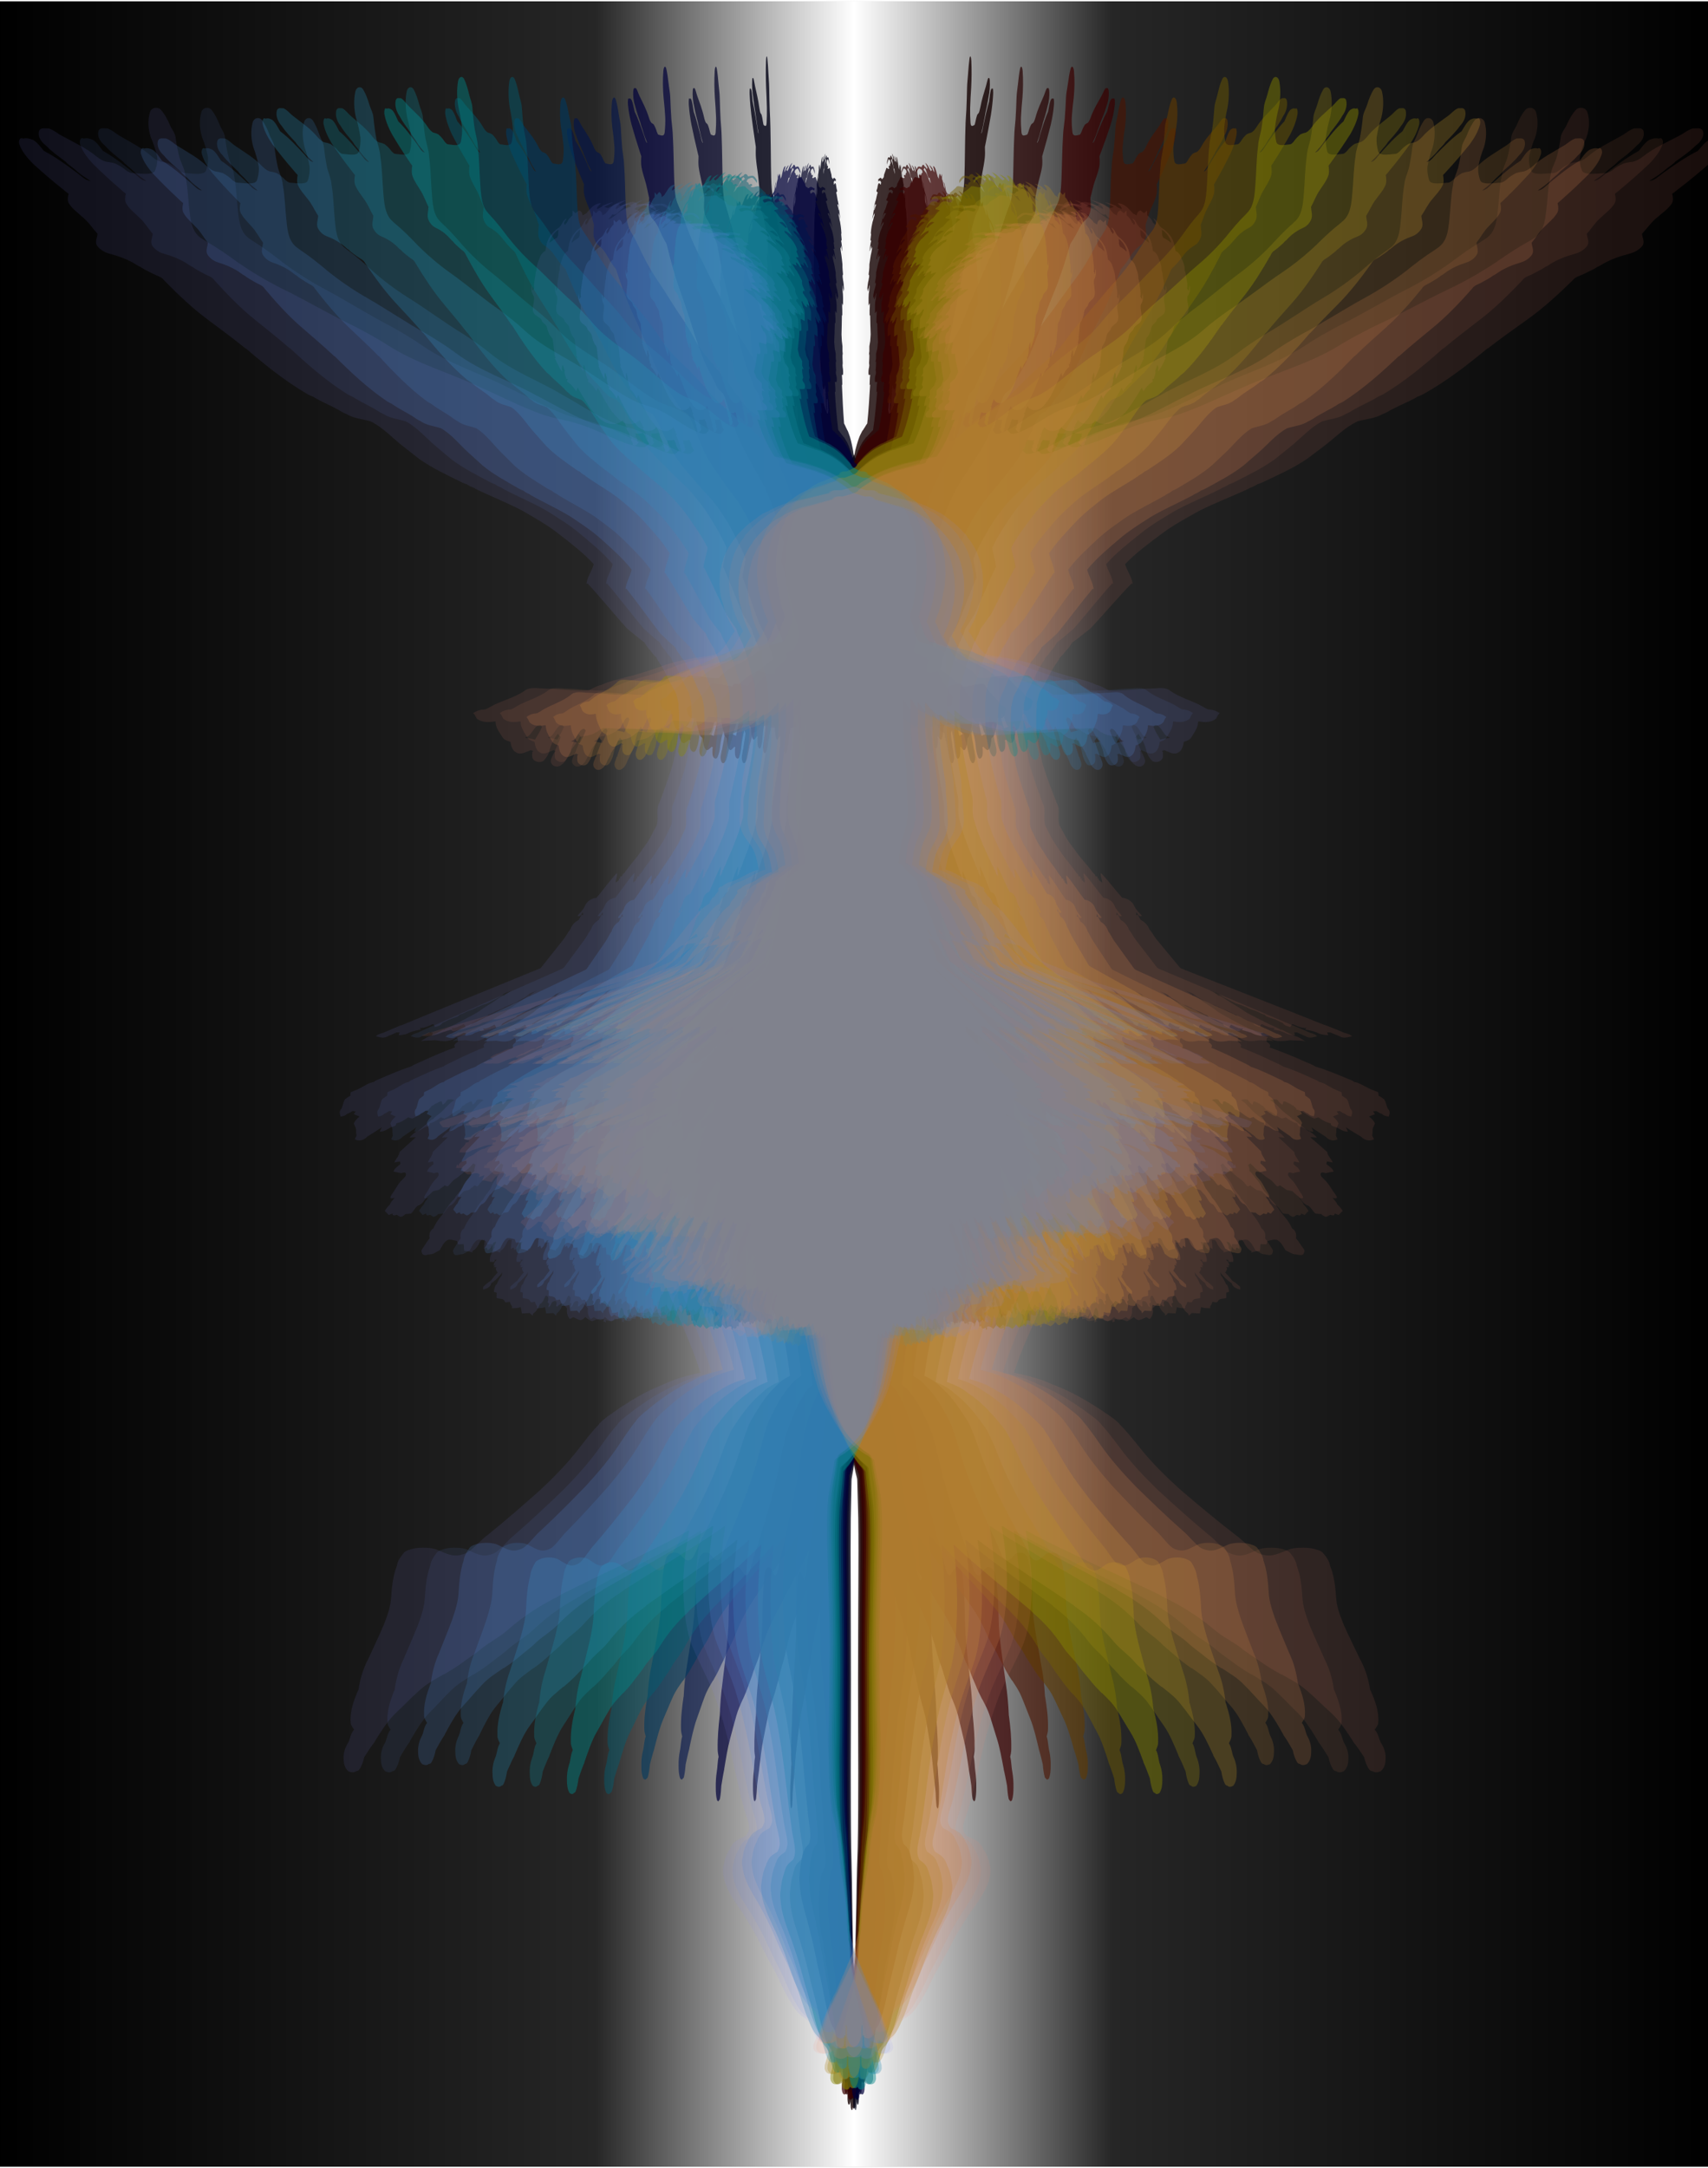
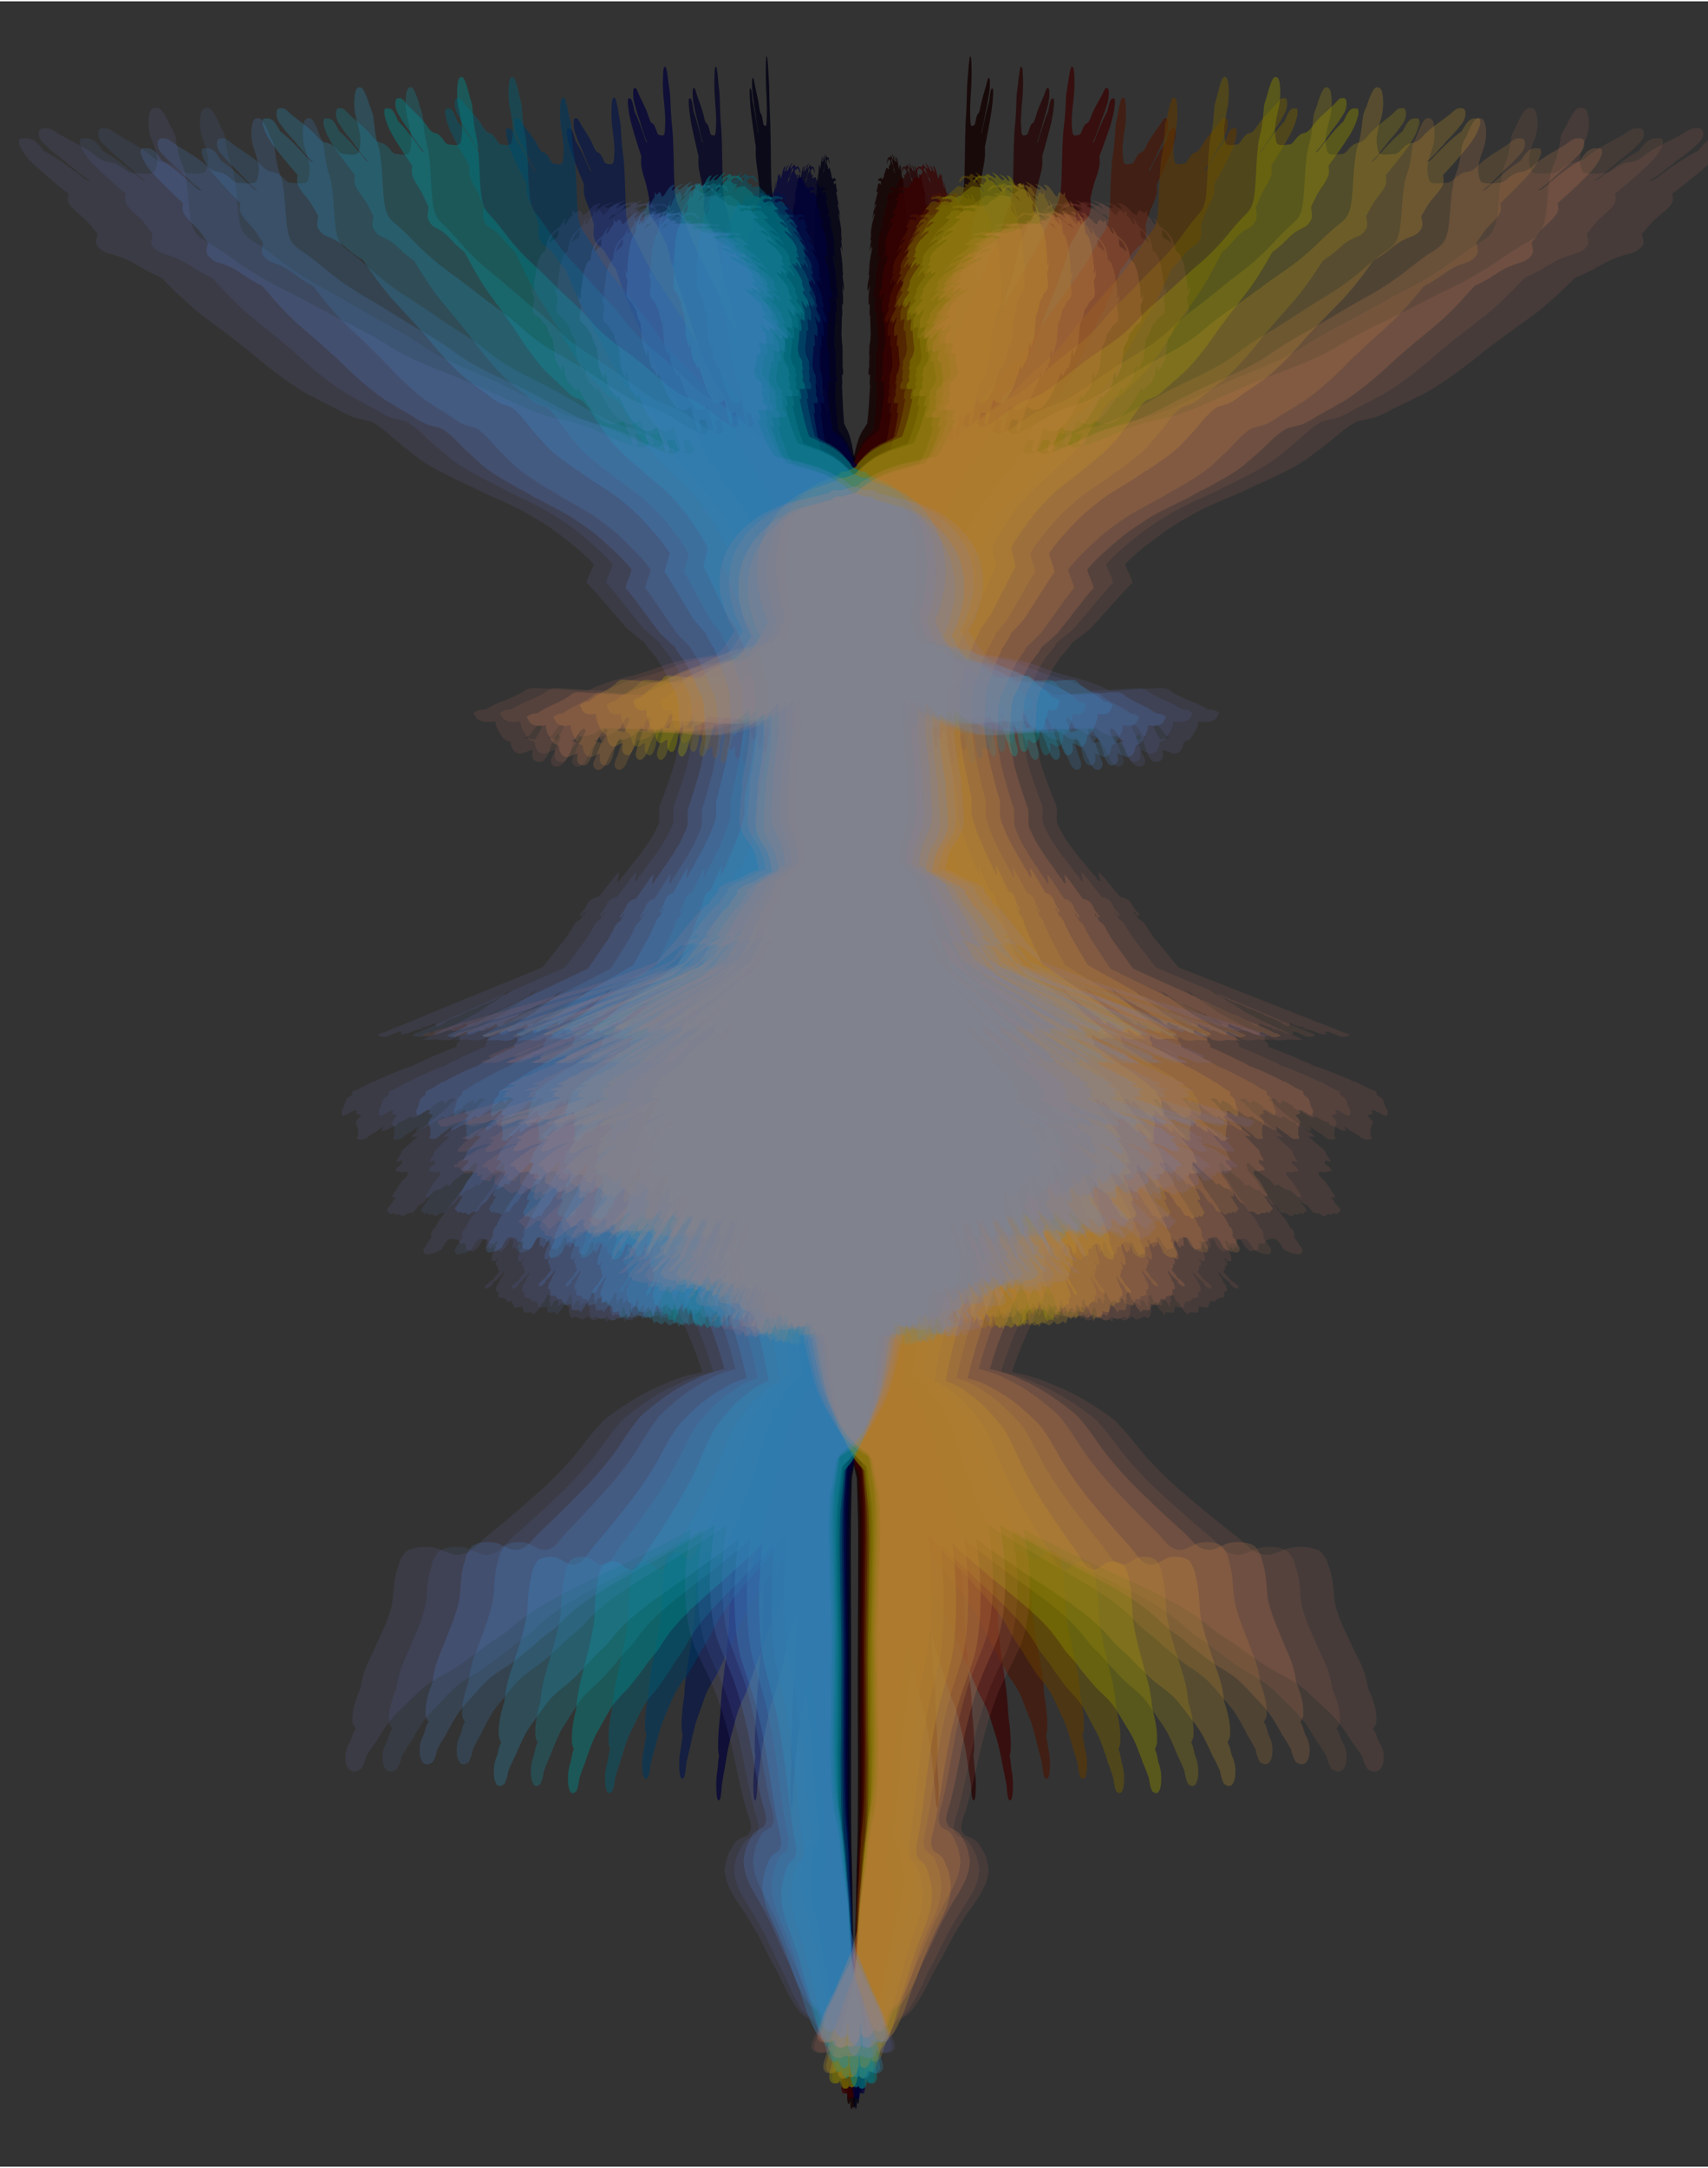
<svg xmlns="http://www.w3.org/2000/svg" xmlns:xlink="http://www.w3.org/1999/xlink" version="1.1" id="Layer_1" x="0" y="0" width="494" height="626.6" viewBox="0 56 1484 1880">
  <rect x="0" y="56" width="1484" height="1880" style="fill:#333333;stroke:none;opacity:1;fill-opacity:1" />
  <style>
rect,path { stroke:none;stroke-width:0; }
.space { fill:url(#bg); }
.r1 { fill:#130000; }
.r2 { fill:#260000; }
.r3 { fill:#390000; }
.r4 { fill:#4C1300; }
.r5 { fill:#5F3900; }
.r6 { fill:#725f00; }

.r7 { fill:#858500; }

.r8 { fill:#988513; }
.r9 { fill:#AB8526; }
.r10 { fill:#BE8539; }
.r11 { fill:#D1854c; }
.r12 { fill:#E4855f; }
.r13 { fill:#F78572; }

.b1 { fill:#000013; }
.b2 { fill:#000026; }
.b3 { fill:#000039; }
.b4 { fill:#00134C; }
.b5 { fill:#00395F; }
.b6 { fill:#005f72; }

.b7 { fill:#008585; }

.b8 { fill:#138598; }
.b9 { fill:#2685AB; }
.b10 { fill:#3985BE; }
.b11 { fill:#4c85D1; }
.b12 { fill:#5f85E4; }
.b13 { fill:#8585F7; }

.u1 { fill-opacity:.1; }
.u2 { fill-opacity:.2; }
.u3 { fill-opacity:.3; }
.u4 { fill-opacity:.45; }
.u5 { fill-opacity:.6; }
.u6 { fill-opacity:.7; }
.u7 { fill-opacity:.8; }


</style>
  <defs>
    <linearGradient id="bg" x1="0" y1="0" x2="100%" y2="0">
      <stop stop-color="#000000" stop-opacity="1" offset="0" />
      <stop stop-color="#262626" stop-opacity="1" offset=".35" />
      <stop stop-color="#ffffff" stop-opacity="1" offset=".5" />
      <stop stop-color="#262626" stop-opacity="1" offset=".65" />
      <stop stop-color="#000000" stop-opacity="1" offset="1" />
    </linearGradient>
    <g id="one" transform="translate(190,0)">
-       <path d="M1304.02,131.99c-3.07-0.81-6.14-0.06-8.96,1.16c-4.18,2.42-6.81,6.49-9.87,10.05  c-10.92,5.76-20.84,13.19-30.68,20.59c-3.56,2.69-6.96,6.59-11.65,6.92c4.74-3.12,9.64-6.12,13.75-10.08  c2.82-2.66,6.35-4.5,8.86-7.52c6.12-4.68,12.53-9.15,17.86-14.8c4.14-3.12,8.18-8.51,5.98-13.9  c-1.78-2.83-5.54-1.56-8.29-1.79c-4.63,1.32-8.17,4.75-12.36,6.93c-10.65,5.93-21.96,11-31.31,18.96  c-2.89,2.24-6.06,4.25-9.74,4.79c-2.34,0.23-4.62,0.74-6.86,1.38c-3.51,1.69-6.92,3.63-9.82,6.24  c-1.76,1.16-3.59,2.48-5.76,2.57c-4.96,0.22-9.9,0.99-14.86,0.56c-2.09-0.26-4.58-0.58-5.66-2.66  c-1.6-4.08-2.44-8.48-1.95-12.86c1.3-6.02,3.16-11.94,5.68-17.59c2.48-7.43,3.08-15.64,0.78-23.19  c-1.31-4.16-6.71-5.25-9.74-2.24c-3.53,4-6.02,8.85-8.12,13.73c-1.64,4-4.81,7.35-5.3,11.79  c-0.88,6.43-2.05,12.84-3.78,19.11c-1.71,5.09-4.49,9.85-4.98,15.3c-2.38,11.03-2.49,22.33-3.92,33.49  c-0.84,6.74-1.6,13.99-5.84,19.58c-2.51,3.58-6.47,5.67-10.09,7.93c-9.1,5.26-17.66,11.37-26.18,17.51l0.02,0.08  c-13.76,9.72-28.21,18.43-43.3,25.91c-21.43,10.7-41.99,23.08-63.57,33.48  c-10.55,5.56-21.08,11.22-31.04,17.8c-25.97,16.75-56.06,25.01-83.73,38.31  C871.37,367.58,853.75,377.02,834.97,383.75c-10.99,4.12-22.78,5.32-33.88,9.08c-19.16,5.8-36.22,17.56-56.05,21.2  c-1.29-0.11-2.58-0.18-3.86-0.2c-1.24-1.03-2.53-2.02-3.82-2.97c1.62-2.04,3.11-4.24,3.56-6.85  c0.61-1.05,1.23-2.09,1.91-3.09c2.42,0.63,4.93,0.84,7.41,0.46c-0.18,0.3-0.54,0.9-0.71,1.2  c0.09,0.66,0.19,1.33,0.3,2c-1.84,0.69-1.41,2.72-1.69,4.27l-1.24,0.09c0.61,2.09,2.96,4.66,5.27,3.1  c0.08-0.67,0.24-2.01,0.32-2.68c1.28-0.94,1.38-2.24,0.85-3.65c2.29-1.19,1.53-4.48,3.25-6.26  c0.73-0.94,2.53-3.66,0.16-3.71c0.44-0.24,1.32-0.72,1.76-0.96c-0.01-2.36,2.21-3.71,2.95-5.78  c0.16,0.27,0.48,0.82,0.64,1.09c6.99,5.63,17.14,1.99,22.11-4.54c0.82-0.26,1.39-0.82,1.71-1.67  c2.82-2.2,4.56-5.42,6.58-8.31c3.29-5.28,6.64-10.53,9.54-16.04c0.47,1.13,0.94,2.27,1.42,3.41  c2.08-3.4,4.62-6.83,8.2-8.75c-0.13-0.93-0.26-1.86-0.38-2.78c0.31,0.03,0.92,0.11,1.22,0.14  c0.38-2.42,1.9-4.86,1.28-7.33c0.56-1.8,1.13-3.6,1.76-5.38c1.38,1.73,0.55,4.1,0.7,6.14  c2.73-3.71,4.53-7.97,6.47-12.11l-0.47-0.55c0.36-1.55,1.33-3.12,0.73-4.73c0.58-2.78,0.97-5.58,1.22-8.4  c0.28-1.91,0.15-4.08,1.63-5.55c2.14-2.45,3.27-5.51,3.9-8.67c0.47-2.65,3.13-3.97,4.65-5.99  c1.01-4.42,6.78-4.47,7.95-8.72c1.33-4.75-1.61-9.39-0.57-14.23c2.34-2.93,2.6-6.68,1.73-10.2  c-0.22,1.82-0.41,3.65-0.59,5.48c-0.32-0.54-0.95-1.63-1.26-2.18l-0.28-0.03c0.76-4.04-0.39-7.94-0.93-11.9  c-0.21-1.64-0.29-3.35-1.06-4.83c0.14-4.38-1.74-8.41-3.29-12.39c-0.55-1.71-1.79-3.03-2.97-4.31  c-0.44-0.26-1.32-0.76-1.76-1.02c-0.25-1.46-0.5-2.92-0.72-4.38l-0.18-0.1  c-0.77-6.86-5.36-12.79-10.95-16.58c-3.3-2.14-3.65-7.06-7.43-8.64c0.77,1.94,3.99,4.11,1.29,5.92l-0.54-1.49  l-0.71-0.13c-0.56-1.11-1.12-2.2-1.68-3.28c-1.19-1.3-2.21-2.81-3.66-3.8c-0.05-1.49-0.1-2.96-0.15-4.44  c-0.85,0.81-1.71,1.61-2.54,2.43c-1.05-0.84-2.1-1.68-3.12-2.53c-2.19,0.53-3.16,2.44-3.31,4.55  c-1.22-0.62-2.35-1.38-3.54-2.03c-0.5-0.83-1.11-1.55-1.83-2.14c-2.78-3.48-6.52-7.07-11.28-6.96  c1.12,1.75,4.17,3,3.44,5.4c-1.67-0.75-3.24-1.69-4.81-2.6l0.24-0.42c-3.2-1.29-6.36-2.83-9.83-3.23  c2.6,1.4,5.26,2.73,7.85,4.18c-1.12,0.36-2.23,0.73-3.33,1.1c-1.01-0.84-2.27-1.31-3.49-1.7  c-3.77-2.88-8.32-4.7-12.94-5.65c2.34,1.28,4.66,2.64,6.74,4.34c-0.45,0.29-1.35,0.86-1.8,1.15  c-2.07-1.24-4.42-2.09-6.81-2.32c-2.33-2.22-6.38-1.85-8.37,0.64c-3.13-0.21-6.28-0.83-9.42-0.46  c-2.76,0.32-4.88,2.21-6.97,3.84c-0.06,0.61-0.18,1.84-0.23,2.45c2.39-1.5,4.7-3.21,7.34-4.28  c2.43-0.97,5.02-0.09,7.46,0.41l0.24-0.07c0.67,0.22,2.03,0.65,2.71,0.87c0.41,0.47,1.23,1.41,1.64,1.88  c-1.08,0.27-2.15,0.54-3.21,0.82c-0.3,0.43-0.9,1.3-1.21,1.74c-1.9,0.15-5.15-1.78-5.99,0.75  c0.8,0.27,2.39,0.83,3.19,1.1c-5.33,1.64-10.68-1.09-16.08-0.19c-0.74,0.41-1.47,0.85-2.17,1.31  c-3.19,1.5-6.37,3.03-9.65,4.33c-1.51,2.83-4.53,3.15-7.42,3.12c-0.5,0.2-1.49,0.6-1.98,0.79  c-1.3-0.09-2.59-0.16-3.86-0.21c-6.05-2.05-12.58-0.01-18.75,0.44c0.33,0.49,0.99,1.47,1.32,1.96  c4.7-1.29,9.6-1.07,14.22,0.49c-0.72,0.68-1.4,1.39-2.05,2.13c-0.7-0.07-2.11-0.21-2.81-0.28  c-4.83-1.61-11.26-1.62-14.69,2.71c-1.51,1.8-4.42,1.33-5.72,3.4c2.34,0.25,4.73,0.4,7,1.17  c-4.34,1.3-7.33,4.91-11.18,7.09l-0.56-0.13c-4.01,2.03-7.67,4.81-10.16,8.59c-1.98,3.18-5.71,4.52-8,7.41  c4.13-2.37,8.49-4.2,13.15-5.25c-0.26,0.51-0.78,1.54-1.03,2.05c-2.3,0.91-4.55,1.97-6.41,3.64  c-1.06,0.34-1.94,1.09-2.87,1.66l-0.35-0.16c-3.94,2.71-7.95,5.73-10.03,10.17c0.37,0.28,1.11,0.83,1.49,1.1  C643.47,260.01,642.21,261.77,640.98,263.55c1.48-0.04,2.97-0.04,4.47,0.04c-0.52,0.46-1.55,1.37-2.07,1.83l-0.36-0.05  c-2.55,2.13-4.58,4.76-6.68,7.3C636.88,272.63,637.96,272.55,638.5,272.51c1.96-2.09,4.24-3.94,7.14-4.45  c-0.38,1.04-0.76,2.08-1.13,3.12c2.26-0.79,4.58-1.41,6.95-1.84c-1.68,1.46-3.22,3.07-4.89,4.53  c-4.44,2.55-7.32,7.02-11,10.49c0.85,3.94-2.83,6.25-4.52,9.3c0.91-0.17,1.83-0.33,2.76-0.5  c0.17,0.49,0.51,1.48,0.68,1.97c-1.19,0.88-2.44,1.73-3.33,2.93C627.73,299.99,625.03,303.23,623.79,306.97  c1.45-0.66,2.89-1.36,4.33-2.07c-0.25,1.04-0.5,2.08-0.73,3.13c3.32-0.76,6.02-2.95,8.03-5.64  c0.24,0.15,0.72,0.45,0.97,0.59c-0.78,1.64-1.74,3.21-2.26,4.95c-3.92,2.79-2.7,8-2.92,12.1  c2.19-0.65,4.39-1.31,6.58-1.97c0,0.68,0,2.04,0,2.71c-0.9,2.33-1.36,4.83-1.05,7.33c0.74,1.22,1.92,0.67,2.98,0.36  c0.25,5.68,1.76,11.17,2.77,16.74c-0.74,1.9-1.74,3.7-2.34,5.66c-1.66,1.42-3.2,2.97-4.69,4.57  c-0.02,1.4-0.03,2.81-0.04,4.22c-0.83,1.12-1.64,2.26-2.41,3.42c0.51-0.25,1.52-0.74,2.03-0.99  c1.16,2.7-0.54,5.37-1.23,7.95c0.33,0.53,1.01,1.61,1.35,2.14c-0.35,0.45-1.03,1.35-1.38,1.79  c-2.2,0.83-4.7,4.69-1.88,6.29c2.6,0.24,5.22,0.09,7.83,0.03c-2.13,2.58-2.43,5.91-3.1,9.05  c0.98-0.26,1.98-0.51,2.98-0.75c-4.06,11.63-8.63,23.24-15.47,33.55c-0.15,0.12-0.47,0.36-0.62,0.48  c-7.02,1.32-13.77,3.72-20.79,5.05l-0.45,0.41c-4.47,0.33-8.66,1.98-12.89,3.33c-10.45,2.97-20.16,8.09-29.38,13.76  c-1.61,0.94-3.16,2.01-4.3,3.52c-0.21,0.04-0.62,0.11-0.82,0.14c-0.13,0.18-0.38,0.54-0.51,0.72  c-4.65,1.21-9.33,2.58-13.91,3.82c-3.33,0.05-7.12-0.67-9.97,1.5c-0.17,0.29-0.52,0.86-0.7,1.14  c-8.79,1.9-17.42,4.46-26.21,6.36c-9.35,1.92-18.32,5.49-26.53,10.33c-3.52,1.27-6.52,3.54-9.43,5.82  c-1.21,0.93-2.44,1.83-3.59,2.83c-3.62,2.52-6.67,5.76-9.78,8.86l0.03,0.15c-1.87,1.96-4.18,3.75-5.16,6.36  c-3.44,3.64-5.71,8.22-8.04,12.61c-1.06,2.74-2.31,5.46-2.92,8.36c-0.54,1.85-1.54,3.7-1.32,5.69  c-1.86,5.23-1.39,10.87-1.68,16.33c0.5,5.58,0.55,11.46,2.88,16.65c0.04,0.32,0.12,0.96,0.16,1.28  c1.3,5.85,3.57,11.45,6.05,16.9l0.27,0.04c1.19,2.61,2.53,5.15,3.89,7.69c-4.01,4.88-6.3,10.91-10.38,15.73  c-2.44,2.79-5.07,6.02-9.1,6.2c-13.48,2.34-27.18,3.93-40.15,8.53c-11.45,4.27-22.91,8.59-34.81,11.44  c-7.11,2.18-14.52,3.68-21.23,6.98c-4.09,0.99-7.82,3.24-11.5,5.24c-13.12,0.49-26.17-1.57-39.27-1.85  c-5.52-0.21-12.13-1.67-16.64,2.42c-7.73,5.37-16.88,8.11-25.32,12.13c-2.83,1.43-5.45,3.26-8.35,4.54  c-3.76,0.11-7.56,1.12-10.56,3.47c1.47,1.27,2.14,3.09,3.02,4.77c4.08,3.78,10.28,3.73,15.43,2.79  c0.25,0.02,0.75,0.07,1,0.09c-0.11,5.85,3.8,10.4,6.59,15.15c1.54,1.96,4.15,2.55,6.36,3.44  c0.6,3.78,1.62,8.25,5.51,9.96c3.78,2.03,7.68-0.76,11.25-1.96l0.92-0.5c0.6,0.27,1.81,0.82,2.42,1.09l-1.14,0.44  c0.12,2.41-0.72,5.26,1.09,7.25c2.32,2.48,7.05,3.11,9.37,0.31c2.11-2.54,3.89-5.49,4.52-8.75  c1.21-5.5,3.97-10.65,7.17-15.23c0.77,1.02,1.61,2,2.5,2.94c-1.55,5.1-4.06,9.83-5.74,14.89l-0.44,0.18  c-0.9,3.09-3.87,6.56-1.43,9.67c1.73,2.99,6.2,2.82,8.44,0.52c2.01-1.13,3.11-3.15,4.18-5.09l-0.02-0.09  c0.3-0.58,0.9-1.73,1.2-2.31c1-1.94,2.36-3.68,3.13-5.73l0.15-0.98l0.08,0.18c2.5-3.61,5.44-7.25,7.01-11.29  c4.72-1.08,9.83-1.35,13.99-4.07c2.92-1.12,4.81-4.74,8.27-4.14c9.35,0.61,18.7,1.24,28.08,1.17  c4.85-0.1,9.67,0.82,14.52,0.5c20.37,3.13,41.9,2.18,61.17-5.67c2.41-0.01,4.67-1.08,6.85-2l0.36,0.04  c5.28-2.46,9.56-6.5,13.85-10.35c0.86,2.14,0.38,4.46,0.28,6.7c-0.61,5.34,0.48,10.68,0.05,16.03  c-0.64,11.43-2.98,22.67-4.79,33.95c-1.26,5.14-1.83,10.4-1.61,15.69c-0.6,5.34-1.42,10.68-1.45,16.07  c-0.34,6.69-1.62,13.64,0.58,20.16c1.84,7.22,7.54,12.51,10.75,19.08c2.53,5.75,3.57,11.97,4.63,18.12  c-8.52,1.91-15.27,8.23-23.57,10.83c-3.02,0.88-5.91,2.26-8.25,4.41c-1.93,0.19-4.41,2.19-3,4.25c-1.23,1.48-2.45,2.97-3.54,4.56  l1.18-0.3c-3.13,1.31-4.91,4.53-5.95,7.59l-0.74,0.24c-4.55,2.91-8.12,7.02-11.36,11.29c-8.88,9.92-15.62,21.55-25,31.07  c-2.16,3.25-4.83,6.14-6.96,9.42c-5.1,2.75-10.64,4.53-15.98,6.76c-10.7,4.2-21.29,8.69-32.1,12.6  c-22.46,7.52-45.36,13.75-67.87,21.1c-10.13,2.59-20.04,6.01-30.08,8.96c-17.53,5.39-35.15,10.52-52.59,16.22l-0.49-0.33  c-2.18,1.08-4.37,2.14-6.63,3.05c5.33,1.29,11.08-0.3,15.94-2.55c3.25-0.68,6.41-1.79,9.53-2.94  c0.83,0.86,1.83,1.76,3.14,1.21c6.08-1.47,12.13-3.03,18.11-4.85c2.25-0.72,4.61-1.36,6.44-2.92c3.26-0.4,6.3-1.69,9.3-2.94  c6.98,0.22,13.09-3.42,19.51-5.56c5.69-2.09,11.72-3.43,17.05-6.42c29.93-10.45,60.83-17.78,90.95-27.62  c6.14-3.46,11.12-8.68,16.82-12.82c6.19-4.8,12.01-10.08,18.45-14.55c4.37-1.12,8.63-2.8,13.25-2.46  c-5.93,5.86-12,11.83-16.29,19.02c-2.24,1.61-4.92,2.43-7.44,3.5c-17.09,6.82-34.03,13.99-50.94,21.23  c-14.55,5.78-28.59,12.74-43.09,18.61c-3.32,2.09-6.9,3.68-10.4,5.41c-2.59,0.51-4.88,1.89-7.13,3.2l-0.26,0.01  c-2.98,1.2-5.92,2.5-8.85,3.81l-0.78-0.35c-2.02,0.85-3.87,2.09-5.09,3.96c4.35,3.17,9.19-0.71,13.72-1.51  c1.45-0.48,2.81-1.18,4.17-1.85c4.16-2.04,9.38-1.49,12.98-4.64c3.84-0.2,7.46-1.68,10.99-3.09l-0.78-0.2l1.25,0.3  c5.39-2.35,11-4.17,16.3-6.72c6.07-1.04,10.71-5.68,16.74-6.82c8.53-2.66,16.38-7.03,24.39-10.92c9.64-4.4,19.49-8.32,29.04-12.92  c3.51-1.51,6.85-3.59,10.68-4.17c-3.41,2.33-7.23,3.92-10.98,5.61c-14,6.19-27.94,12.54-41.58,19.5  c-5.98,3.06-12.28,5.44-18.21,8.61c-3.9,2.15-8.19,3.65-11.7,6.46l-0.31-0.13c-5.67,2.84-11.39,5.55-17.04,8.4  c0.41,0.18,1.24,0.53,1.66,0.71c-0.97,0.04-1.94,0.08-2.9,0.14c-8.6,4.18-17.62,7.41-26.42,11.12c0.01,0.18,0.04,0.54,0.06,0.72  c-4.24,1.5-8.73,2.8-12.53,5.2c-3.24,1.04-7.3,1.48-9.6,4.14c-4.44-0.31-8.06,3-12.05,4.47l-0.39-0.16  c-2.11,1.05-4.15,2.23-6.13,3.53c0.64,0.37,1.91,1.12,2.54,1.49c-1.19,0.46-2.37,0.94-3.54,1.44l-0.57-0.24  c-1.64,0.7-3.2,1.57-4.59,2.69c3.75,0.73,7.56,0.03,11.34,0.31c2.8,0.19,5.23-1.46,7.71-2.5  c7.26-3.48,16.04-3.96,22.45-9.06c3.2-0.88,6.08-2.55,9.03-4.01c7.32-3.7,15.04-6.73,22.44-10.13  c5.59-0.06,10.43-3.14,15.83-3.89c-4.04,1.59-8.31,3.03-11.8,5.67c-1.89,0.17-3.56,1.09-5.23,1.9c-7.31,3.53-14.73,6.84-22.11,10.21  c-7.56,2.26-14.73,5.96-22.09,8.88l-0.26-0.09c-2.17,0.77-4.21,1.87-5.95,3.39c2.48,0.06,5.04,0.08,7.35-0.97  c4.35-1.84,8.98-2.83,13.54-3.96c1.35-0.26,2.52-1,3.29-2.14c4.56-1.03,9.18-2.56,13.12-5.13l0.76-0.02  c7.24-2.84,14.45-5.86,21.86-8.25c11.07-3.67,21.76-8.38,32.73-12.34c1.33,0.17,2.68,0.33,4.03,0.5  c-2.2,0.57-3.5,2.16-1.7,4.13c-6.17,2.8-11.85,6.52-17.92,9.49c-5.29,2.07-10.4,4.56-15.21,7.59  c-4.57,1.26-8.03,4.9-12.1,7.21c-2.33,1.25-4.43,2.86-6.49,4.51c-4.25,2.23-8.78,3.91-13.22,5.73c-3.53,1.46-6.6,3.85-10.22,5.11  c-1.91,0.54-3.8,1.14-5.69,1.76c-3,3.83-8.09,3.91-12.19,5.85c2.38,0.28,4.89,0.35,6.93,1.81c-0.83,0.19-2.48,0.58-3.31,0.77  c-3.69,0.65-7.31,1.81-10.7,3.43c2.89,0.14,5.78-0.14,8.65-0.52c-1.4,1.05-2.8,2.1-4.22,3.13c0.2,0.41,0.61,1.23,0.81,1.64  c-1.07,0.53-2.13,1.09-3.18,1.66c3.08,0.03,6.29-0.39,9.18,0.97c-12.16,4.02-24.47,7.62-36.67,11.53  c-5.49,1.38-10.83,3.3-16.22,5.03c-3.25,0.86-6.45,1.89-9.58,3.12c-0.59,0.27-1.76,0.81-2.35,1.08  c-1.5,1.11,1.62,3.71,2.37,5.19c1.98,0,3.96,0.01,5.94,0.03v-0.92c1.61-0.04,3.1-0.71,4.55-1.33  c3.23-0.97,6.51-1.95,9.51-3.49c1.79-0.12,3.58-0.27,5.36-0.44c-2.11,1.12-4.29,2.16-6.07,3.8  c4.17,2.11,8.66-0.89,13.02-0.68c4.35,0.18,8.82-0.98,12.55-3.22c7.37,0.29,14.26-3.2,21.54-3.99l-0.32-0.61  c4.05-0.14,7.92-1.38,11.82-2.33c-0.36,0.33-1.07,0.98-1.43,1.31c-0.39,0.29-1.18,0.86-1.58,1.15l-0.53,0.27  c-0.44-0.16-1.31-0.46-1.75-0.62c-6.6,1.97-13.33,3.91-19.49,7.04l-0.85,0.01c-0.65,0.3-1.96,0.89-2.61,1.19l0.05,0.13  c-2.07,0.67-4.2,1.24-6.16,2.22c-7.2,1.22-14.48,3.88-19.59,9.34c-1.95,0.22-3.95,0.44-5.62,1.58  c1.21,1.24,2.99,1.21,4.59,1.41c-0.11,0.4-0.33,1.21-0.44,1.61c-0.63,0.16-1.88,0.49-2.51,0.66c-0.73,3.71-5.42,4.89-5.42,8.86  c3.73,0.13,7.76,0.42,10.91-1.98c6.52-1.96,12.82-5.87,19.89-4.96c-3.06,0.73-6.24,1.33-8.79,3.31  c-3.81,0.67-6.85,3.17-9.8,5.5c-2.13,1.8-5.41,2.05-6.66,4.85c-2.69,1.24-7.45,2.86-6.15,6.64  c-0.5-0.94-0.91-1.87-1.35-2.79c-0.39,1.17-0.77,2.38-1.16,3.58c1.84,0.06,3.69,0.14,5.53,0.23  c-0.04,0.44-0.14,1.32-0.19,1.76c1.39,1.23,2.7,2.55,4.23,3.63c3.67,1.37,8.32-3,11.2,0.63  c-0.24,0.54-0.73,1.62-0.98,2.16c1.71-0.45,3.36-1.06,4.96-1.77c-0.68,1.6-1.34,3.22-2,4.85  c2.93-0.47,5.61,1.35,8.4,1.24c1.44-1.94,2.41-4.33,4.61-5.55c0.17,2.63-1,5.24-0.45,7.86c2.49,2.4,6.51,2.35,8.98,4.88  c1.8,1.89,3.97,3.34,6.52,4.05c1.77-1,3.61-1.94,5.66-2.16c-0.27,0.79-0.8,2.37-1.07,3.16c6.73,0.34,10.66-6.39,16.25-8.96  c-1.15,3.76-1.97,7.62-2.34,11.54l-0.34,0.52c0.98,0.68,1.96,1.39,2.94,2.11c0.46-0.52,1.36-1.56,1.81-2.07  c0.48,0.23,1.44,0.68,1.92,0.91c-0.88,1.84-2.2,3.42-3.19,5.21c-2.77,1.73-5.02,4.13-7.27,6.47  c-2.1,2.15-4.86,3.77-6.23,6.55c-1.65,0.13-2.27,1.52-2.78,2.89c2.61,1.61,4.57,4,5.61,6.89c3.85-1.87,7.09-4.83,9.86-8.04  c1.39,0.24,2.78,0.48,4.17,0.73c-0.65,1.47-1.29,2.95-1.9,4.45c0.93,1.22,1.66,2.56,2.27,3.98c0.57,0.17,1.71,0.52,2.27,0.69  c0.19,1.04,0.38,2.1,0.57,3.17c2.1,0.57,4.21,1.12,6.33,1.66c-0.06,0.46-0.18,1.39-0.24,1.85c1.79,0,3.81,0.1,4.99-1.54  c3.54-1.63,6.43-4.47,9.11-7.25c2.02-2.17,4.75-3.59,7.79-3.2l0.54,1.09c-2.77,2.6-3.67,6.42-5.85,9.44  c-0.42,1.89-1.63,3.42-2.72,4.97c2.98-2.84,5.95-5.7,8.71-8.74c2.26-0.27,4.35-1.19,6.34-2.25  c0.74,0.55,1.49,1.11,2.25,1.69c2.84,0.05,5.69,0.08,8.53,0.1c0.13,0.58,0.39,1.75,0.52,2.34c0.8-0.12,1.6-0.23,2.41-0.33  c-0.56-0.28-1.66-0.84-2.22-1.11c0.32-0.31,0.96-0.93,1.28-1.24l0.13,0.6c1.62,1.44,3.43,0.04,4.99-0.76  c3.94-2.63,6.19-7.08,10.07-9.78c2.6-2.02,5.61-3.71,7.49-6.48c1.24-0.67,2.48-1.35,3.75-1.97c-0.55,3.56-3.77,5.98-5.12,9.26  c-3.32,2.62-3.73,8.02-0.66,11.01c-3.47,5.12-6.45,10.64-8.89,16.32c0,3.55-1.62,6.63-3.6,9.48  c4.84-5.52,8.77-11.79,12.68-17.98l0.12,0.02c4.41-6.51,8.66-13.15,13.26-19.53c1.28-1.68,2.56-3.36,3.81-5.04  c1.2,1.5,2.66,4.28,4.77,2.12c0.21,0.18,0.65,0.55,0.87,0.73c-1.1,1.59-2.4,3.2-1.8,5.3c-2.82,3.74-6.47,6.93-8.14,11.44  c-0.41,4-4.24,6.25-6.48,9.23c-0.38,0.07-1.15,0.21-1.53,0.28l-0.4-0.37c-0.92,1.55-0.77,3.1,0.56,4.37  c-0.99,3.8-5.95,4.46-6.9,8.29c2.11-0.87,4.24-1.71,6.4-2.48c0.67-0.66,1.38-1.27,2.12-1.83  c1.03-1.45,3.14,1.89,1.3,2.28c-1.65,1.33-3.32,2.68-4.49,4.49c-2.17,3.34-5.6,5.51-8.15,8.53  c3.23,0.32,7.45-1.21,8.38-4.53c4.13-2.15,7.08-5.93,11.18-8.14c-2.28,2.51-4.07,5.41-6.37,7.91  c-0.91,1.27-1.81,2.56-2.72,3.86c-0.77,1.41-1.4,2.88-1.95,4.42c0.99-0.26,1.98-0.5,2.98-0.73  c0.18,1.24-0.38,3.25,1.31,3.7c3.92,0.88,7.85,2.38,11.93,1.87c0.59,1.53,1.17,3.08,1.75,4.64  c2.68-0.55,5.38-1.01,8.09-1.41c0.2,1.46,0.4,2.92,0.6,4.41c2.51-0.02,5.03-0.08,7.55-0.26  c0.19,0.62,0.59,1.84,0.78,2.46c1.12-0.55,2.25-1.08,3.37-1.6l-0.12-1.62c3.02-1.04,4.27-4.41,5.75-6.98  c1.98-1,3.99-1.95,6.03-2.83c0.56,1.99,1.14,4,1.73,6c2.13-0.22,5.21-3.4,6.62-1c-0.85,4.87-6.02,7.9-5.92,12.94  c2.26-1.39,5.05-2.93,5.32-5.87c1.98-2.23,3.94-4.48,5.83-6.79c0.04,0.54,0.12,1.61,0.16,2.15  c-1.18,1.69-2.09,3.54-2.88,5.45c-0.64,1.35-1.25,2.7-1.82,4.09c-0.24,0.96-0.46,1.93-0.67,2.92  c0.97,1.21,1.81,2.52,2.55,3.91c3.15,0.62,6.34,1.03,9.53,1.39c1.93,2.1,4.24,3.81,6.43,5.64  c-1.76,2.53-3.91,4.97-4.39,8.14c4.45,0.08,4.54-5.29,7.84-7.03c-0.25,2.72-0.7,5.43-1.17,8.14  c1.61,1.33,2.38,3.24,3.01,5.19l-0.27,0.35c3.85-0.48,8.05,0.55,10.92,3.25c0.69,1.02,1.38,2.08,2.46,2.78  c2.22-0.15,3.5-2.09,4.91-3.52c0.22,1.52,0.45,3.06,0.69,4.62c2.24-0.06,4.38-0.72,6.5-1.4c1.85-1.15,2.11,1.6,2.82,2.63  c6.1-4.42,5.41-13,10.1-18.42c4.45,0.03,1.71,6,2.84,8.82c1.69,1.02,3.03-1.16,4.43-1.78c0.7,1.3,1.03,2.94,2.17,3.98  c2.53,0.25,5.03-0.56,7.55-0.77c-0.18,0.98-0.36,1.98-0.53,2.99c0.27,0,0.8,0.01,1.07,0.01  c0.03-0.76,0.09-2.28,0.12-3.04c2.33,0,4.69,0.23,7.02-0.12c1.91-0.57,2.99-2.4,4.23-3.8  c0.26,1.51,0.49,3.11,1.25,4.5c0.24,1.11,0.6,2.19,0.95,3.3l0.18,0.19c3.4,16.44,6.47,33.02,11.45,49.08  c2.79,8.46,6.57,16.56,10.95,24.31c5.06,9.59,10.25,19.48,18.51,26.76l0.08,0.33c4.58,3.92,9.29,7.84,14.59,10.76  c1.69,1.52,4.82,2.23,4.9,4.94c1.55,10.76,3.85,21.39,5.51,32.13c1.72,18.94,1.35,37.99,0.59,56.98  c-0.51,27.67-1.91,55.33-1.9,83.01c0.7,26.64,0.13,53.31,1.24,79.94c-0.47,22.01-0.07,44.12-3.01,65.98  c-1.07,8.53-4.22,16.68-4.68,25.31c-1.14,3.79-1,7.87-1.67,11.78c-0.77,15.13-4.05,29.97-5.85,44.99  c-1.16,9.32-1.25,18.72-1.77,28.09c-0.12,2.78-1.14,5.51-0.79,8.32c-2.01,7.07-4.26,14.07-6.32,21.12  c-4.06,6.67-7.15,13.9-10.39,21l-0.19,0.03c-2.28,5.18-4.97,10.17-7.09,15.43l-0.23,0.15  c-5.03,8.33-9.1,17.23-11.6,26.66c-1.36,4.18-3.29,8.14-4.81,12.26c-0.04,0.83-0.12,2.49-0.16,3.32  c1.87,5.8,9.58,5.48,14.21,3.5c0.56-0.43,1.68-1.29,2.24-1.72c0.05,1.91,0.5,3.85,1.59,5.48  c3.17,2.86,8.47,3.19,11.31-0.3c2.91,1.97,7.12,1.7,9.58-0.89c2.31-2.1,3.16-5.18,4.03-8.05  c0.63-3.42-0.45-6.95,0.78-10.26c0.24,0.13,0.72,0.41,0.96,0.54l-0.45,1.19c0.07,2.42,0.22,4.86,0.42,7.31  l0.11-0.51c-0.09,3.06,3.77,3.76,6.16,3.87c3.54-1.44,6.45-4.42,6.73-8.37l0.92,0.36l0.09,0.75  c1.43,2.16,4.38,1.32,6.57,1.36c6.6-4.19,7.58-12.5,11.15-18.83c1.34-1.3,2.67-2.62,4.27-3.59  c6.22-3.85,9.96-10.43,13.53-16.58c5.46-8.87,8.84-18.81,13.99-27.83c4.26-7.55,8.14-15.29,11.98-23.04  c4.54-9.5,10.05-18.49,15.58-27.43c6.21-9.36,13.15-18.53,16.59-29.36c1.04-4.83,2.63-9.87,1.07-14.77  c-0.91-5.17-2.37-10.35-5.44-14.67c-0.3-0.75-0.62-1.45-0.96-2.11c-0.78-1.11-1.51-2.18-2.22-3.28  c-2.97-3.58-7.44-5.05-11.5-6.97c-1.89-2.33-3.33-5.15-3.03-8.23c0.55-6.29,3.51-11.99,5.03-18.05  c3.04-11.57,5.62-23.26,8.17-34.94c4.52-22.38,10.06-44.59,17.79-66.09c5.88-16.16,14.52-31.11,20.97-47.02  c4.49-12.43,6.26-25.66,7.11-38.78c1.74-22.02-0.69-44.18-4.81-65.8c0.3,0.03,0.89,0.11,1.19,0.14  c20.32,11.92,41.79,21.73,62.7,32.56c17.66,8.11,34.88,17.15,52.33,25.66c0.7,0.75,1.67,1.15,2.56,1.74l0.89-0.38  l-0.72,0.47c16.03,8.03,31.14,17.91,44.56,29.83c7.27,6.71,16.21,11.13,23.95,17.22  c4.59,4.15,9.88,7.43,14.88,11.06c6.18,4.78,12.8,8.96,19.54,12.91l0.49,0.01  c7.61,4.56,15.57,8.75,22.08,14.9c7.04,6.32,13.48,13.27,20.4,19.73c8.1,7.69,13.87,17.3,19.75,26.68  l-0.1,0.21c1.75,2.27,3.51,4.56,5.04,7.02c1.48,2.42,3.17,4.73,4.59,7.22l0.05,0.02c0.8,3.9,2.12,7.77,4.36,11.12  c0.66,1,1.65,1.54,2.95,1.61c2.21,1.74,4.95,0.88,7.32-0.01l-0.04-0.23c3.03-2.71,4.01-6.86,3.98-10.77  c0.37-4.78-0.92-9.53-3.26-13.66c-2.82-4.14-2.61-9.54-6.2-13.26c1.34-2.18,3.26-4.28,3.15-7.01  c0.64-9.99-2.83-19.68-6.67-28.74l-0.38-0.33c-1.36-9.81-4.16-19.5-8.75-28.26c-4.69-10.4-9.63-20.69-14.08-31.2  c-3.16-8.23-6.34-16.68-6.77-25.58c-0.68-9.7-1.66-19.61-5.24-28.72c-0.59-4.7-3.75-8.67-6.64-12.25  c-1.74-1.54-4.04-2.18-6.19-2.78l-0.13-0.14c-4.46-1.19-9.09-1.49-13.68-1.27c-3.49,0.23-7.01,0.6-10.22,2.07  c-5.68,2.29-11.33,5.43-17.66,5.04c-3.7-0.52-7.48-1.35-10.52-3.63c-6.04-4.49-10.81-10.44-16.82-14.96  c-16.38-13.26-32.19-27.21-47.87-41.29c-12.66-12.01-24.91-24.56-35.46-38.49c-5.69-7.39-11.24-14.96-17.78-21.62  l-0.17-0.48c-3.75-4.05-8.29-7.24-12.85-10.3l0.01-0.12c-14.32-10.13-29.38-19.46-45.83-25.7  c-10.25-5.15-21.63-7.99-32.85-10.43c6.43-21.92,16.49-42.54,24.68-63.81l0.27-0.15c0.57-1.17,1.14-2.34,1.74-3.49  c0.31-0.97,0.88-1.88,0.86-2.9c1.39-2.84,2.55-5.78,3.7-8.71c1.15,2.77,1.64,6.12,4.05,8.15  c2.14,3.76,2.19,8.31,3.59,12.37c1.32,1.85,2.97,3.43,4.79,4.81l-0.28,0.86c1.52-0.7,2.51-2.07,3.48-3.36  c0.79,0.56,1.58,1.14,2.39,1.73c2.08-0.85,4.21-0.14,6.33,0.15c2.02-1.43,2.8-3.99,4.15-5.98  c0.44,0.43,1.33,1.29,1.77,1.72c1.56,0.4,3.11,0.89,4.64,1.46c-0.02,2.76-0.94,5.44-0.87,8.23  c4.5-1.64,3.5-7.37,5.96-10.73c2.59,2.85,1.94,7.1,3.16,10.57c1.08-0.15,2.18-0.27,3.28-0.39  c1.31,3.68,5.28,1.83,8.07,1.37c-0.07,0.51-0.22,1.53-0.3,2.04c0.74-0.31,1.49-0.61,2.25-0.89  c-0.11-0.44-0.32-1.34-0.43-1.78c3.74-0.97,7.42,0.06,10.81,1.67c2.18-0.93,4.19-2.21,5.91-3.85  c1.5,1.05,2.84,3.04,4.92,2.76c2.16-0.61,4.13-1.75,6.15-2.71c0.95,0.59,1.9,1.2,2.87,1.83  c2.62-2.68,3.22-6.33,2.77-9.93c1.43-1.56,2.89-3.09,4.36-4.6c1.77,0.67,3.35,1.74,4.66,3.15  c0.22-0.2,0.67-0.61,0.89-0.81c-0.52-1.65-1.1-5.22,1.7-4.15c3.26,0.4,2.38,4.86,5.44,5.45  c-0.3-1.08-0.61-2.14-0.91-3.19c0.4-0.31,1.2-0.92,1.6-1.23c-0.96-1.86-1.54-6.24,1.58-6  c1.71,2.55,2.05,6.14,5.24,7.57c1.25,3.32,3,6.63,6.06,8.64c0.14,0.49,0.42,1.47,0.56,1.96  c0.9-0.8,1.8-1.62,2.69-2.44c2.31,0.2,4.63,0.33,6.96,0.38c0.38-1.94,0.75-3.86,1.08-5.78  c2.51,1.08,5.27,0.98,7.96,0.96c-0.03-0.38-0.09-1.13-0.13-1.51c0.88-1.29,1.58-2.68,1.97-4.18  c1.51-0.19,4.15,1.36,4.81-0.7c1.15-2.89,4.94-1.83,7.3-2.99c-0.07-1.59-0.12-3.19-0.15-4.75  c0.61-0.19,1.84-0.58,2.46-0.77c-0.12-2.34-0.67-4.6-1.78-6.65l-0.59,0.02c-1.3-2.86-2.42-5.86-4.58-8.19  c-0.21-0.99-0.41-1.97-0.59-2.94c2.61,3.89,6.12,7.24,9.94,9.96c0.6,3.33,4.31,5.09,7.41,5.7  c-0.02-0.63-0.07-1.88-0.09-2.51c-2.17-1.88-4.12-4.06-6.68-5.39c-1.99-2.65-4.06-5.23-6.35-7.61  c0.77-1.59,2.65-3.31,0.9-4.95c0.64-0.02,1.93-0.06,2.57-0.08c-0.45-0.51-1.35-1.53-1.8-2.04l1.78,0.97  c0.24-2.44-0.99-4.2-2.73-5.62c0.48,0,1.44,0.01,1.91,0.01c-0.39,2.86,2.55,1.68,4.31,1.87  c0.7-4.74-1.91-8.86-4.01-12.85c0.43-1.9-1.23-3.75-1.75-5.54c0.6,0.17,1.81,0.52,2.41,0.69  c0.7,1.21,1.37,2.41,2.03,3.67c0.7,1.5,1.92,2.58,3.36,3.38c0.22-0.64,0.65-1.92,0.87-2.56  c0.84,0.5,1.7,1.01,2.57,1.54c-0.1-2.86-0.38-5.7-0.85-8.51c0.51,0.07,1.55,0.22,2.07,0.3l-0.24-0.57  c0.42,0.2,1.26,0.62,1.68,0.83l0.17,0.8l0.46-0.02c1.47,3.5,3.79,7.4,7.28,9.14l-0.49,1.21c2.56-0.51,5.03-1.66,7.7-1.53  c0.18-2.08,0.34-4.15,0.49-6.21c1.68,0.08,3.37,0.18,5.07,0.27c0.32-1.04,0.66-2.06,1-3.07  c2.73-0.48,5.59-1.83,8.38-1.03c3.56,2.15,5.32,6.02,7.28,9.5c3,1.32,5.64,3.76,9.09,3.77  c2.34,0.38,6.29,1.89,6.99-1.62c1.2-1.97-0.58-3.73-1.59-5.27c-1.8-2.6-3.34-5.39-5.41-7.78  c0.73-3.44-0.2-7.22-3.4-9.06c-1.71-4.17-4.23-8.04-7.16-11.45c-4.04-5.08-6.97-11.14-11.78-15.55  c-1.89-4.14-5.92-6.88-7.66-11.1c-1.53-4.02-4.76-6.98-7.09-10.5c-0.92-1.08-1.52-2.58-2.8-3.23l-0.55-0.78  c0.15-1.9-0.4-3.69-1.12-5.4c0.5-0.35,1.52-1.05,2.03-1.41c1.41,1.65,2.98,3.17,4.48,4.77  c4.13,2.98,7.64,6.75,11.94,9.51c2.5,1.56,4.16,4.03,6.12,6.18c0.84,1.3,2.34-0.22,3.36-0.4  c1.69,1.56,3.68,2.75,5.5,4.17c1.66,0.46,3.38,0.65,5.04,1.22c1.79,1.36,3.02,3.43,5.07,4.48  c2.63,3.11,4.49,7.56,8.73,8.7c2.53,1.88,3.83,4.89,6,7.14c1.67,0.35,3.39,0.44,5.11,0.53  c0.95,0.77,1.88,1.67,3.08,2.12c1.79,1.23,3.34-0.83,4.94-1.46c1.62,0.56,3.77,1.37,3.81-1.19  c1.13,0.47,2.25,0.92,3.4,1.42c1.12-1.32,2.31-2.57,3.57-3.74c-0.29-0.46-0.87-1.39-1.17-1.85  c-1.05-1.47-2.17-2.88-3.52-4.05c-0.73-2.37-2.57-4.08-4.12-5.9c1.14,0.01,2.38,0.52,3.53,0.13  c0.6-1.2-0.57-2.26-0.94-3.29c-3.46-4.48-5.59-9.92-9.82-13.77c-1.33-1.6-3.58-3.01-3.08-5.37  c0.86-2.12,2.97-0.5,4.57-0.47c2.18-0.48,4.33-1.06,6.58-1.25c-0.3-1.77-1.44-3.05-2.73-4.16  c-1.2-0.93-2.39-1.87-3.46-2.9c0.11-0.59,0.32-1.76,0.43-2.34c1.66,0.24,3.31,0.61,4.97,0.94  c-1-3.47-4.4-5.83-4.62-9.53c-4.86-4.61-9.9-9.02-14.8-13.57c1.91-0.04,3.81,0.17,5.72,0.4  c-1.68-2.5-4.24-4.13-6.57-5.92l-0.44,0.22c-4.08-2.82-7.53-6.38-11.39-9.42c-0.74-0.83-1.65-1.38-2.74-1.63  c-1.73-2.35-4.29-3.86-6.46-5.73c-4.54-3.69-7.76-8.95-13-11.74c2.11-0.92,4.3-1.19,6.49-0.29  c1.02,1.8,2.42,3.36,4.21,4.44c0.19-0.71,0.58-2.14,0.78-2.85c2.06-0.72,4.02,1.66,6.14,2.01  c0.61,0.86,1.54,1.49,2.64,1.65c0.91,1.09,1.86,2.16,2.84,3.23l-0.77,0.13c6.06,1.26,10.32,6.39,16.04,8.42  c1.18-0.3,2.34-0.67,3.49-1.11c3.26,2.48,6.83,4.69,10.89,5.57c-0.36,3.06,3.31,2.63,5.2,3.78  c3.04,1.67,5.97,4.01,9.69,3.73c-0.62-1.33-1.2-2.64-1.84-3.93c4.33,3.05,8.89,5.79,13.35,8.65  c2.8,3.16,7.23,4.4,11.05,2.27c-0.55-1.14-1.09-2.29-1.59-3.42c0.46-1.9,0.36-3.86,0.44-5.78  c0.35-1.87,1.49-3.48,2-5.3c-1.02-2.59-3.12-4.5-5.13-6.3c1.72-0.71,3.44-1.41,5.17-2.11  c-0.56-0.85-1.12-1.7-1.65-2.53c0.73-0.07,2.19-0.21,2.92-0.29c1.5,1.01,3.04,2.02,4.8,2.55  c1.55,1.6,3.69,2.16,5.84,2.45c0.82-2.35,1.58-5.09-0.59-6.97c-1.61-2.86-1.59-6.53-3.56-9.07  c-1.53-1.01-2.93-2.22-4.58-3c-0.08-0.8-0.26-2.41-0.35-3.22c-3.02-1.4-6.23-2.37-9.12-4.04c-3.83-1.97-7.43-4.7-11.78-5.36  c-1.33-1.39-3.27-1.87-4.95-2.64c-9.44-4.08-18.84-8.39-28.68-11.39c-2.89-1.99-6.23-3.13-9.37-4.61  c-10.02-4.75-20.23-9.1-30.61-12.99c1.8-2.33-0.8-3.87-2.44-5.06c0.02-1.46-0.71-3.47,1.3-3.86l0.93,0.52  c5.31,3.62,12.22,2.87,18.24,1.89c4.34,0.39,8.75,0.05,13.06,0.89c-2.85-1.57-5.57-4.04-8.73-4.63  c-4.04-1.96-8.13-3.81-11.98-6.13l-0.3,0.93c-0.38-1.34-1.98-1.49-2.98-2.16c-9.57-4.51-18.87-9.55-28.05-14.78  c-5.72-4.58-12.28-7.9-18.17-12.22c-1.61-1.12-3.22-2.46-5.2-2.78l0.43,0.71c-2.16-2.33-5.11-3.88-7.84-5.45  c1.73,0.86,3.51,1.6,5.37,2.19c3.06,1.01,5.04,3.8,8.05,4.97c4,1.87,7.65,4.57,11.97,5.72  c1.86,0.51,3.64,1.32,5.35,2.25l0.39-0.12c2.25,1.67,4.9,2.56,7.54,3.43c3.08,1,5.72,3.08,8.91,3.83  c1.4,2.05,3.95,2.51,6.15,3.28c3.45,0.98,6.52,2.87,9.73,4.44c1.27,2.45,4.25,2.83,6.62,3.65c0.1-1.2,0.67-2.17,1.72-2.78  c3.79,1.76,7.7,3.84,12.04,3.54c-0.29,0.37-0.87,1.11-1.16,1.48c3.33,0.44,6.57,1.36,9.75,2.47  c3.06,1.93,6.8,2.47,10.35,2.74c-0.22-0.64-0.65-1.93-0.87-2.58c0.69,0.01,2.07,0.01,2.76,0.01  c2.62,1.26,5.33,2.36,8.03,3.48c3.29,2.24,7.25,0.9,10.77,0.02c-1.05-0.66-1.98-1.97-3.22-1.99  c-0.94-0.56-1.92-0.88-2.93-0.96c-5.55-2.53-11.21-4.81-16.83-7.16l-0.27,0.05c-41.41-17.36-82.99-34.37-124.46-51.59  c-0.89-0.34-1.62-0.86-2.19-1.58c-6.62-8.36-13.19-16.76-19.81-25.12c-2.32-2.86-3.78-6.31-6.2-9.08  c-1.3-3.78-4.09-7.12-7.7-8.85c-0.88-1.67-1.8-3.32-2.72-4.96l-1.31,0.7c0.07-0.72,0.19-2.15,0.26-2.87  c1.33,1.68,2.12,4.76,4.86,3.32c-2.24-2.88-5.15-5.3-6.6-8.72c-1.57-4.35-6.1-7.4-10.62-7.78  c-6.25-7.26-11.57-15.3-18.13-22.27l-0.39-0.39c-0.55,3.04,1.27,5.79,1.13,8.8c-0.68-0.51-2.04-1.52-2.72-2.03  c-0.08-0.39-0.22-1.16-0.3-1.55l-1.01-0.15c0.43-1.57-0.15-2.23-1.73-1.98c-0.1-1.32-0.96-2.53-2.1-3.13  c-5.23-7.9-12.15-14.6-17-22.79h-0.22c-0.77-1.14-1.51-2.26-2.27-3.38c-3.57-4.73-5.9-10.2-8.73-15.35  c-4.04-6.98,0.71-15.77-3.51-22.71c-4.53-12.36-9.19-24.77-12.66-37.43c-1.04-6.82-3.23-13.42-3.83-20.3  c-0.31-1.57-0.13-3.33-0.96-4.71C710.38,669.11,710.26,661.8,710.49,654.49c0.07-1.32,0.55-2.61,0.28-3.92  c0.02-0.63,0.05-1.9,0.06-2.53c1.11-4.18,1.53-8.68,3.91-12.4c5.03-7.89,7.96-16.94,13.36-24.61  c0.91-1.52,2.14-2.91,2.59-4.65c2.13-2.09,4.16-4.35,5.81-6.84c2.15-1.99,3.64-4.54,5.11-7.04  c5.52-4.05,10.65-8.61,15.94-12.93c12.03-13.56,23.37-27.73,35.62-41.09l0.94,0.44  c-0.72-6.43-4.9-11.8-6.59-17.98c9.55-10.66,21.03-19.32,32.24-28.14c10.04-7.91,21.2-14.16,32.18-20.62  c14.03-7.57,28.95-13.28,43.2-20.41l-0.12-0.15c2.49-1.07,5.14-2.03,7.31-3.69c1.88-0.57,3.7-1.33,5.46-2.22  c12.88-6.49,26.06-12.61,37.82-21.06c4.67-3.65,9.34-7.32,13.95-11.05c10.07-7.76,18.55-17.65,30.13-23.31  c7.18-2.01,15.06-2.57,21.56-6.52c1.49-0.64,2.99-1.29,4.4-2.12c8.35-5.25,17.75-8.67,26.1-13.89  c1.62-0.65,3.25-1.34,4.79-2.19c20.08-11.77,38.24-26.52,55.73-41.79l0.51-0.1c11.02-9,22.43-17.51,33.81-26.06  c14.39-10.75,27.33-23.27,39.81-36.15c2.32-3.39,6.6-4.08,10-5.96c3.86-2.09,8-3.74,11.55-6.38  c1.24-0.33,2.32-1.17,3.45-1.83c7.6-4.91,16.22-7.99,24.93-10.3c4.11-1.21,8.07-3.56,10.65-7.03  c2.39-3.42-0.07-7.4-0.35-11.03c4.55-4.9,8.06-10.75,13.31-15.01c4.14-3.86,8.92-7.23,12.14-11.95  c2.11-2.83,1.5-6.42,0.77-9.6c1.91-1.39,3.76-2.89,5.55-4.44c9.31-7.47,18.31-15.32,27.07-23.43  c4.9-5.11,9.64-10.72,12.01-17.49C1308.32,134.68,1307.27,130.17,1304.02,131.99z M827.36,226.05l0.12,1.15  c-2.09-1.76-4.26-3.46-6.75-4.62c-0.32-0.74-0.63-1.46-0.94-2.18c-0.13-1.72-0.22-3.44-0.27-5.16  C823.26,217.86,826.08,221.66,827.36,226.05z M756.18,192.46c3.59,1.12,6.18,3.94,8.75,6.53  c1.52,1.34,3.47,3.27,5.7,2.07c1.09,1.83,2.44,3.49,4.12,4.84c-4.25-1.08-7.17-4.5-10.64-6.92  c-2.36-2.07-5.46-2.82-8.29-3.98c-0.77-0.32-1.54-0.63-2.29-0.93C754.19,193.67,755.52,192.86,756.18,192.46z   M274.85,681.22c-2.9-0.84-5.91-1.18-8.86-1.74c2.26-0.76,4.34-2.06,5.46-4.23c2.34-2.68,4.08-7.58,8.24-7.3  c0.31,0.42,0.93,1.26,1.23,1.68C279.25,673.67,277.07,677.46,274.85,681.22z M404.99,866.97c3.38-2.79,6.8-5.52,10.12-8.37  c0.28,0.69,0.84,2.06,1.11,2.75C412.28,862.78,408.31,864.35,404.99,866.97z M662.16,237.36  c-0.54-0.05-1.64-0.13-2.19-0.17c2.95-3.51,7.61-6.13,12.25-4.48C668.74,233.97,665.43,235.62,662.16,237.36z" />
+       <path d="M1304.02,131.99c-3.07-0.81-6.14-0.06-8.96,1.16c-4.18,2.42-6.81,6.49-9.87,10.05  c-10.92,5.76-20.84,13.19-30.68,20.59c-3.56,2.69-6.96,6.59-11.65,6.92c4.74-3.12,9.64-6.12,13.75-10.08  c2.82-2.66,6.35-4.5,8.86-7.52c6.12-4.68,12.53-9.15,17.86-14.8c4.14-3.12,8.18-8.51,5.98-13.9  c-1.78-2.83-5.54-1.56-8.29-1.79c-4.63,1.32-8.17,4.75-12.36,6.93c-10.65,5.93-21.96,11-31.31,18.96  c-2.89,2.24-6.06,4.25-9.74,4.79c-2.34,0.23-4.62,0.74-6.86,1.38c-3.51,1.69-6.92,3.63-9.82,6.24  c-1.76,1.16-3.59,2.48-5.76,2.57c-4.96,0.22-9.9,0.99-14.86,0.56c-2.09-0.26-4.58-0.58-5.66-2.66  c-1.6-4.08-2.44-8.48-1.95-12.86c1.3-6.02,3.16-11.94,5.68-17.59c2.48-7.43,3.08-15.64,0.78-23.19  c-1.31-4.16-6.71-5.25-9.74-2.24c-3.53,4-6.02,8.85-8.12,13.73c-1.64,4-4.81,7.35-5.3,11.79  c-0.88,6.43-2.05,12.84-3.78,19.11c-1.71,5.09-4.49,9.85-4.98,15.3c-2.38,11.03-2.49,22.33-3.92,33.49  c-0.84,6.74-1.6,13.99-5.84,19.58c-2.51,3.58-6.47,5.67-10.09,7.93c-9.1,5.26-17.66,11.37-26.18,17.51l0.02,0.08  c-13.76,9.72-28.21,18.43-43.3,25.91c-21.43,10.7-41.99,23.08-63.57,33.48  c-10.55,5.56-21.08,11.22-31.04,17.8c-25.97,16.75-56.06,25.01-83.73,38.31  C871.37,367.58,853.75,377.02,834.97,383.75c-10.99,4.12-22.78,5.32-33.88,9.08c-19.16,5.8-36.22,17.56-56.05,21.2  c-1.29-0.11-2.58-0.18-3.86-0.2c-1.24-1.03-2.53-2.02-3.82-2.97c1.62-2.04,3.11-4.24,3.56-6.85  c0.61-1.05,1.23-2.09,1.91-3.09c2.42,0.63,4.93,0.84,7.41,0.46c-0.18,0.3-0.54,0.9-0.71,1.2  c0.09,0.66,0.19,1.33,0.3,2c-1.84,0.69-1.41,2.72-1.69,4.27l-1.24,0.09c0.61,2.09,2.96,4.66,5.27,3.1  c0.08-0.67,0.24-2.01,0.32-2.68c1.28-0.94,1.38-2.24,0.85-3.65c2.29-1.19,1.53-4.48,3.25-6.26  c0.73-0.94,2.53-3.66,0.16-3.71c0.44-0.24,1.32-0.72,1.76-0.96c-0.01-2.36,2.21-3.71,2.95-5.78  c0.16,0.27,0.48,0.82,0.64,1.09c6.99,5.63,17.14,1.99,22.11-4.54c0.82-0.26,1.39-0.82,1.71-1.67  c2.82-2.2,4.56-5.42,6.58-8.31c3.29-5.28,6.64-10.53,9.54-16.04c0.47,1.13,0.94,2.27,1.42,3.41  c2.08-3.4,4.62-6.83,8.2-8.75c-0.13-0.93-0.26-1.86-0.38-2.78c0.31,0.03,0.92,0.11,1.22,0.14  c0.38-2.42,1.9-4.86,1.28-7.33c0.56-1.8,1.13-3.6,1.76-5.38c1.38,1.73,0.55,4.1,0.7,6.14  c2.73-3.71,4.53-7.97,6.47-12.11l-0.47-0.55c0.36-1.55,1.33-3.12,0.73-4.73c0.58-2.78,0.97-5.58,1.22-8.4  c0.28-1.91,0.15-4.08,1.63-5.55c2.14-2.45,3.27-5.51,3.9-8.67c0.47-2.65,3.13-3.97,4.65-5.99  c1.01-4.42,6.78-4.47,7.95-8.72c1.33-4.75-1.61-9.39-0.57-14.23c2.34-2.93,2.6-6.68,1.73-10.2  c-0.22,1.82-0.41,3.65-0.59,5.48c-0.32-0.54-0.95-1.63-1.26-2.18l-0.28-0.03c0.76-4.04-0.39-7.94-0.93-11.9  c-0.21-1.64-0.29-3.35-1.06-4.83c0.14-4.38-1.74-8.41-3.29-12.39c-0.55-1.71-1.79-3.03-2.97-4.31  c-0.44-0.26-1.32-0.76-1.76-1.02c-0.25-1.46-0.5-2.92-0.72-4.38l-0.18-0.1  c-0.77-6.86-5.36-12.79-10.95-16.58c-3.3-2.14-3.65-7.06-7.43-8.64c0.77,1.94,3.99,4.11,1.29,5.92l-0.54-1.49  l-0.71-0.13c-0.56-1.11-1.12-2.2-1.68-3.28c-1.19-1.3-2.21-2.81-3.66-3.8c-0.05-1.49-0.1-2.96-0.15-4.44  c-0.85,0.81-1.71,1.61-2.54,2.43c-1.05-0.84-2.1-1.68-3.12-2.53c-2.19,0.53-3.16,2.44-3.31,4.55  c-1.22-0.62-2.35-1.38-3.54-2.03c-0.5-0.83-1.11-1.55-1.83-2.14c-2.78-3.48-6.52-7.07-11.28-6.96  c1.12,1.75,4.17,3,3.44,5.4c-1.67-0.75-3.24-1.69-4.81-2.6l0.24-0.42c-3.2-1.29-6.36-2.83-9.83-3.23  c2.6,1.4,5.26,2.73,7.85,4.18c-1.12,0.36-2.23,0.73-3.33,1.1c-1.01-0.84-2.27-1.31-3.49-1.7  c-3.77-2.88-8.32-4.7-12.94-5.65c2.34,1.28,4.66,2.64,6.74,4.34c-0.45,0.29-1.35,0.86-1.8,1.15  c-2.07-1.24-4.42-2.09-6.81-2.32c-2.33-2.22-6.38-1.85-8.37,0.64c-3.13-0.21-6.28-0.83-9.42-0.46  c-2.76,0.32-4.88,2.21-6.97,3.84c-0.06,0.61-0.18,1.84-0.23,2.45c2.39-1.5,4.7-3.21,7.34-4.28  c2.43-0.97,5.02-0.09,7.46,0.41l0.24-0.07c0.67,0.22,2.03,0.65,2.71,0.87c0.41,0.47,1.23,1.41,1.64,1.88  c-1.08,0.27-2.15,0.54-3.21,0.82c-0.3,0.43-0.9,1.3-1.21,1.74c-1.9,0.15-5.15-1.78-5.99,0.75  c0.8,0.27,2.39,0.83,3.19,1.1c-5.33,1.64-10.68-1.09-16.08-0.19c-0.74,0.41-1.47,0.85-2.17,1.31  c-3.19,1.5-6.37,3.03-9.65,4.33c-1.51,2.83-4.53,3.15-7.42,3.12c-0.5,0.2-1.49,0.6-1.98,0.79  c-1.3-0.09-2.59-0.16-3.86-0.21c-6.05-2.05-12.58-0.01-18.75,0.44c0.33,0.49,0.99,1.47,1.32,1.96  c4.7-1.29,9.6-1.07,14.22,0.49c-0.72,0.68-1.4,1.39-2.05,2.13c-0.7-0.07-2.11-0.21-2.81-0.28  c-4.83-1.61-11.26-1.62-14.69,2.71c-1.51,1.8-4.42,1.33-5.72,3.4c2.34,0.25,4.73,0.4,7,1.17  c-4.34,1.3-7.33,4.91-11.18,7.09l-0.56-0.13c-4.01,2.03-7.67,4.81-10.16,8.59c-1.98,3.18-5.71,4.52-8,7.41  c4.13-2.37,8.49-4.2,13.15-5.25c-0.26,0.51-0.78,1.54-1.03,2.05c-2.3,0.91-4.55,1.97-6.41,3.64  c-1.06,0.34-1.94,1.09-2.87,1.66l-0.35-0.16c-3.94,2.71-7.95,5.73-10.03,10.17c0.37,0.28,1.11,0.83,1.49,1.1  C643.47,260.01,642.21,261.77,640.98,263.55c1.48-0.04,2.97-0.04,4.47,0.04c-0.52,0.46-1.55,1.37-2.07,1.83l-0.36-0.05  c-2.55,2.13-4.58,4.76-6.68,7.3C636.88,272.63,637.96,272.55,638.5,272.51c1.96-2.09,4.24-3.94,7.14-4.45  c-0.38,1.04-0.76,2.08-1.13,3.12c2.26-0.79,4.58-1.41,6.95-1.84c-1.68,1.46-3.22,3.07-4.89,4.53  c-4.44,2.55-7.32,7.02-11,10.49c0.85,3.94-2.83,6.25-4.52,9.3c0.91-0.17,1.83-0.33,2.76-0.5  c0.17,0.49,0.51,1.48,0.68,1.97c-1.19,0.88-2.44,1.73-3.33,2.93C627.73,299.99,625.03,303.23,623.79,306.97  c1.45-0.66,2.89-1.36,4.33-2.07c-0.25,1.04-0.5,2.08-0.73,3.13c3.32-0.76,6.02-2.95,8.03-5.64  c0.24,0.15,0.72,0.45,0.97,0.59c-0.78,1.64-1.74,3.21-2.26,4.95c-3.92,2.79-2.7,8-2.92,12.1  c2.19-0.65,4.39-1.31,6.58-1.97c0,0.68,0,2.04,0,2.71c-0.9,2.33-1.36,4.83-1.05,7.33c0.74,1.22,1.92,0.67,2.98,0.36  c0.25,5.68,1.76,11.17,2.77,16.74c-0.74,1.9-1.74,3.7-2.34,5.66c-1.66,1.42-3.2,2.97-4.69,4.57  c-0.02,1.4-0.03,2.81-0.04,4.22c-0.83,1.12-1.64,2.26-2.41,3.42c0.51-0.25,1.52-0.74,2.03-0.99  c1.16,2.7-0.54,5.37-1.23,7.95c0.33,0.53,1.01,1.61,1.35,2.14c-0.35,0.45-1.03,1.35-1.38,1.79  c-2.2,0.83-4.7,4.69-1.88,6.29c2.6,0.24,5.22,0.09,7.83,0.03c-2.13,2.58-2.43,5.91-3.1,9.05  c0.98-0.26,1.98-0.51,2.98-0.75c-4.06,11.63-8.63,23.24-15.47,33.55c-0.15,0.12-0.47,0.36-0.62,0.48  c-7.02,1.32-13.77,3.72-20.79,5.05l-0.45,0.41c-4.47,0.33-8.66,1.98-12.89,3.33c-10.45,2.97-20.16,8.09-29.38,13.76  c-1.61,0.94-3.16,2.01-4.3,3.52c-0.21,0.04-0.62,0.11-0.82,0.14c-0.13,0.18-0.38,0.54-0.51,0.72  c-4.65,1.21-9.33,2.58-13.91,3.82c-3.33,0.05-7.12-0.67-9.97,1.5c-0.17,0.29-0.52,0.86-0.7,1.14  c-8.79,1.9-17.42,4.46-26.21,6.36c-9.35,1.92-18.32,5.49-26.53,10.33c-3.52,1.27-6.52,3.54-9.43,5.82  c-1.21,0.93-2.44,1.83-3.59,2.83c-3.62,2.52-6.67,5.76-9.78,8.86l0.03,0.15c-1.87,1.96-4.18,3.75-5.16,6.36  c-3.44,3.64-5.71,8.22-8.04,12.61c-1.06,2.74-2.31,5.46-2.92,8.36c-0.54,1.85-1.54,3.7-1.32,5.69  c-1.86,5.23-1.39,10.87-1.68,16.33c0.5,5.58,0.55,11.46,2.88,16.65c0.04,0.32,0.12,0.96,0.16,1.28  c1.3,5.85,3.57,11.45,6.05,16.9l0.27,0.04c1.19,2.61,2.53,5.15,3.89,7.69c-4.01,4.88-6.3,10.91-10.38,15.73  c-2.44,2.79-5.07,6.02-9.1,6.2c-13.48,2.34-27.18,3.93-40.15,8.53c-11.45,4.27-22.91,8.59-34.81,11.44  c-7.11,2.18-14.52,3.68-21.23,6.98c-4.09,0.99-7.82,3.24-11.5,5.24c-13.12,0.49-26.17-1.57-39.27-1.85  c-5.52-0.21-12.13-1.67-16.64,2.42c-7.73,5.37-16.88,8.11-25.32,12.13c-2.83,1.43-5.45,3.26-8.35,4.54  c-3.76,0.11-7.56,1.12-10.56,3.47c1.47,1.27,2.14,3.09,3.02,4.77c4.08,3.78,10.28,3.73,15.43,2.79  c0.25,0.02,0.75,0.07,1,0.09c-0.11,5.85,3.8,10.4,6.59,15.15c1.54,1.96,4.15,2.55,6.36,3.44  c0.6,3.78,1.62,8.25,5.51,9.96c3.78,2.03,7.68-0.76,11.25-1.96l0.92-0.5c0.6,0.27,1.81,0.82,2.42,1.09l-1.14,0.44  c0.12,2.41-0.72,5.26,1.09,7.25c2.32,2.48,7.05,3.11,9.37,0.31c2.11-2.54,3.89-5.49,4.52-8.75  c1.21-5.5,3.97-10.65,7.17-15.23c0.77,1.02,1.61,2,2.5,2.94c-1.55,5.1-4.06,9.83-5.74,14.89l-0.44,0.18  c-0.9,3.09-3.87,6.56-1.43,9.67c1.73,2.99,6.2,2.82,8.44,0.52c2.01-1.13,3.11-3.15,4.18-5.09l-0.02-0.09  c0.3-0.58,0.9-1.73,1.2-2.31c1-1.94,2.36-3.68,3.13-5.73l0.15-0.98l0.08,0.18c2.5-3.61,5.44-7.25,7.01-11.29  c4.72-1.08,9.83-1.35,13.99-4.07c2.92-1.12,4.81-4.74,8.27-4.14c9.35,0.61,18.7,1.24,28.08,1.17  c4.85-0.1,9.67,0.82,14.52,0.5c20.37,3.13,41.9,2.18,61.17-5.67c2.41-0.01,4.67-1.08,6.85-2l0.36,0.04  c5.28-2.46,9.56-6.5,13.85-10.35c0.86,2.14,0.38,4.46,0.28,6.7c-0.61,5.34,0.48,10.68,0.05,16.03  c-0.64,11.43-2.98,22.67-4.79,33.95c-1.26,5.14-1.83,10.4-1.61,15.69c-0.6,5.34-1.42,10.68-1.45,16.07  c-0.34,6.69-1.62,13.64,0.58,20.16c1.84,7.22,7.54,12.51,10.75,19.08c2.53,5.75,3.57,11.97,4.63,18.12  c-8.52,1.91-15.27,8.23-23.57,10.83c-3.02,0.88-5.91,2.26-8.25,4.41c-1.93,0.19-4.41,2.19-3,4.25c-1.23,1.48-2.45,2.97-3.54,4.56  l1.18-0.3c-3.13,1.31-4.91,4.53-5.95,7.59l-0.74,0.24c-4.55,2.91-8.12,7.02-11.36,11.29c-8.88,9.92-15.62,21.55-25,31.07  c-2.16,3.25-4.83,6.14-6.96,9.42c-5.1,2.75-10.64,4.53-15.98,6.76c-10.7,4.2-21.29,8.69-32.1,12.6  c-22.46,7.52-45.36,13.75-67.87,21.1c-10.13,2.59-20.04,6.01-30.08,8.96c-17.53,5.39-35.15,10.52-52.59,16.22l-0.49-0.33  c-2.18,1.08-4.37,2.14-6.63,3.05c5.33,1.29,11.08-0.3,15.94-2.55c3.25-0.68,6.41-1.79,9.53-2.94  c0.83,0.86,1.83,1.76,3.14,1.21c6.08-1.47,12.13-3.03,18.11-4.85c2.25-0.72,4.61-1.36,6.44-2.92c3.26-0.4,6.3-1.69,9.3-2.94  c6.98,0.22,13.09-3.42,19.51-5.56c5.69-2.09,11.72-3.43,17.05-6.42c29.93-10.45,60.83-17.78,90.95-27.62  c6.14-3.46,11.12-8.68,16.82-12.82c6.19-4.8,12.01-10.08,18.45-14.55c4.37-1.12,8.63-2.8,13.25-2.46  c-5.93,5.86-12,11.83-16.29,19.02c-2.24,1.61-4.92,2.43-7.44,3.5c-17.09,6.82-34.03,13.99-50.94,21.23  c-14.55,5.78-28.59,12.74-43.09,18.61c-3.32,2.09-6.9,3.68-10.4,5.41c-2.59,0.51-4.88,1.89-7.13,3.2l-0.26,0.01  c-2.98,1.2-5.92,2.5-8.85,3.81l-0.78-0.35c-2.02,0.85-3.87,2.09-5.09,3.96c4.35,3.17,9.19-0.71,13.72-1.51  c1.45-0.48,2.81-1.18,4.17-1.85c4.16-2.04,9.38-1.49,12.98-4.64c3.84-0.2,7.46-1.68,10.99-3.09l-0.78-0.2l1.25,0.3  c5.39-2.35,11-4.17,16.3-6.72c6.07-1.04,10.71-5.68,16.74-6.82c8.53-2.66,16.38-7.03,24.39-10.92c9.64-4.4,19.49-8.32,29.04-12.92  c3.51-1.51,6.85-3.59,10.68-4.17c-3.41,2.33-7.23,3.92-10.98,5.61c-14,6.19-27.94,12.54-41.58,19.5  c-5.98,3.06-12.28,5.44-18.21,8.61c-3.9,2.15-8.19,3.65-11.7,6.46l-0.31-0.13c-5.67,2.84-11.39,5.55-17.04,8.4  c-0.97,0.04-1.94,0.08-2.9,0.14c-8.6,4.18-17.62,7.41-26.42,11.12c0.01,0.18,0.04,0.54,0.06,0.72  c-4.24,1.5-8.73,2.8-12.53,5.2c-3.24,1.04-7.3,1.48-9.6,4.14c-4.44-0.31-8.06,3-12.05,4.47l-0.39-0.16  c-2.11,1.05-4.15,2.23-6.13,3.53c0.64,0.37,1.91,1.12,2.54,1.49c-1.19,0.46-2.37,0.94-3.54,1.44l-0.57-0.24  c-1.64,0.7-3.2,1.57-4.59,2.69c3.75,0.73,7.56,0.03,11.34,0.31c2.8,0.19,5.23-1.46,7.71-2.5  c7.26-3.48,16.04-3.96,22.45-9.06c3.2-0.88,6.08-2.55,9.03-4.01c7.32-3.7,15.04-6.73,22.44-10.13  c5.59-0.06,10.43-3.14,15.83-3.89c-4.04,1.59-8.31,3.03-11.8,5.67c-1.89,0.17-3.56,1.09-5.23,1.9c-7.31,3.53-14.73,6.84-22.11,10.21  c-7.56,2.26-14.73,5.96-22.09,8.88l-0.26-0.09c-2.17,0.77-4.21,1.87-5.95,3.39c2.48,0.06,5.04,0.08,7.35-0.97  c4.35-1.84,8.98-2.83,13.54-3.96c1.35-0.26,2.52-1,3.29-2.14c4.56-1.03,9.18-2.56,13.12-5.13l0.76-0.02  c7.24-2.84,14.45-5.86,21.86-8.25c11.07-3.67,21.76-8.38,32.73-12.34c1.33,0.17,2.68,0.33,4.03,0.5  c-2.2,0.57-3.5,2.16-1.7,4.13c-6.17,2.8-11.85,6.52-17.92,9.49c-5.29,2.07-10.4,4.56-15.21,7.59  c-4.57,1.26-8.03,4.9-12.1,7.21c-2.33,1.25-4.43,2.86-6.49,4.51c-4.25,2.23-8.78,3.91-13.22,5.73c-3.53,1.46-6.6,3.85-10.22,5.11  c-1.91,0.54-3.8,1.14-5.69,1.76c-3,3.83-8.09,3.91-12.19,5.85c2.38,0.28,4.89,0.35,6.93,1.81c-0.83,0.19-2.48,0.58-3.31,0.77  c-3.69,0.65-7.31,1.81-10.7,3.43c2.89,0.14,5.78-0.14,8.65-0.52c-1.4,1.05-2.8,2.1-4.22,3.13c0.2,0.41,0.61,1.23,0.81,1.64  c-1.07,0.53-2.13,1.09-3.18,1.66c3.08,0.03,6.29-0.39,9.18,0.97c-12.16,4.02-24.47,7.62-36.67,11.53  c-5.49,1.38-10.83,3.3-16.22,5.03c-3.25,0.86-6.45,1.89-9.58,3.12c-0.59,0.27-1.76,0.81-2.35,1.08  c-1.5,1.11,1.62,3.71,2.37,5.19c1.98,0,3.96,0.01,5.94,0.03v-0.92c1.61-0.04,3.1-0.71,4.55-1.33  c3.23-0.97,6.51-1.95,9.51-3.49c1.79-0.12,3.58-0.27,5.36-0.44c-2.11,1.12-4.29,2.16-6.07,3.8  c4.17,2.11,8.66-0.89,13.02-0.68c4.35,0.18,8.82-0.98,12.55-3.22c7.37,0.29,14.26-3.2,21.54-3.99l-0.32-0.61  c4.05-0.14,7.92-1.38,11.82-2.33c-0.36,0.33-1.07,0.98-1.43,1.31c-0.39,0.29-1.18,0.86-1.58,1.15l-0.53,0.27  c-0.44-0.16-1.31-0.46-1.75-0.62c-6.6,1.97-13.33,3.91-19.49,7.04l-0.85,0.01c-0.65,0.3-1.96,0.89-2.61,1.19l0.05,0.13  c-2.07,0.67-4.2,1.24-6.16,2.22c-7.2,1.22-14.48,3.88-19.59,9.34c-1.95,0.22-3.95,0.44-5.62,1.58  c1.21,1.24,2.99,1.21,4.59,1.41c-0.11,0.4-0.33,1.21-0.44,1.61c-0.63,0.16-1.88,0.49-2.51,0.66c-0.73,3.71-5.42,4.89-5.42,8.86  c3.73,0.13,7.76,0.42,10.91-1.98c6.52-1.96,12.82-5.87,19.89-4.96c-3.06,0.73-6.24,1.33-8.79,3.31  c-3.81,0.67-6.85,3.17-9.8,5.5c-2.13,1.8-5.41,2.05-6.66,4.85c-2.69,1.24-7.45,2.86-6.15,6.64  c-0.5-0.94-0.91-1.87-1.35-2.79c-0.39,1.17-0.77,2.38-1.16,3.58c1.84,0.06,3.69,0.14,5.53,0.23  c-0.04,0.44-0.14,1.32-0.19,1.76c1.39,1.23,2.7,2.55,4.23,3.63c3.67,1.37,8.32-3,11.2,0.63  c-0.24,0.54-0.73,1.62-0.98,2.16c1.71-0.45,3.36-1.06,4.96-1.77c-0.68,1.6-1.34,3.22-2,4.85  c2.93-0.47,5.61,1.35,8.4,1.24c1.44-1.94,2.41-4.33,4.61-5.55c0.17,2.63-1,5.24-0.45,7.86c2.49,2.4,6.51,2.35,8.98,4.88  c1.8,1.89,3.97,3.34,6.52,4.05c1.77-1,3.61-1.94,5.66-2.16c-0.27,0.79-0.8,2.37-1.07,3.16c6.73,0.34,10.66-6.39,16.25-8.96  c-1.15,3.76-1.97,7.62-2.34,11.54l-0.34,0.52c0.98,0.68,1.96,1.39,2.94,2.11c0.46-0.52,1.36-1.56,1.81-2.07  c0.48,0.23,1.44,0.68,1.92,0.91c-0.88,1.84-2.2,3.42-3.19,5.21c-2.77,1.73-5.02,4.13-7.27,6.47  c-2.1,2.15-4.86,3.77-6.23,6.55c-1.65,0.13-2.27,1.52-2.78,2.89c2.61,1.61,4.57,4,5.61,6.89c3.85-1.87,7.09-4.83,9.86-8.04  c1.39,0.24,2.78,0.48,4.17,0.73c-0.65,1.47-1.29,2.95-1.9,4.45c0.93,1.22,1.66,2.56,2.27,3.98c0.57,0.17,1.71,0.52,2.27,0.69  c0.19,1.04,0.38,2.1,0.57,3.17c2.1,0.57,4.21,1.12,6.33,1.66c-0.06,0.46-0.18,1.39-0.24,1.85c1.79,0,3.81,0.1,4.99-1.54  c3.54-1.63,6.43-4.47,9.11-7.25c2.02-2.17,4.75-3.59,7.79-3.2l0.54,1.09c-2.77,2.6-3.67,6.42-5.85,9.44  c-0.42,1.89-1.63,3.42-2.72,4.97c2.98-2.84,5.95-5.7,8.71-8.74c2.26-0.27,4.35-1.19,6.34-2.25  c0.74,0.55,1.49,1.11,2.25,1.69c2.84,0.05,5.69,0.08,8.53,0.1c0.13,0.58,0.39,1.75,0.52,2.34c0.8-0.12,1.6-0.23,2.41-0.33  c-0.56-0.28-1.66-0.84-2.22-1.11c0.32-0.31,0.96-0.93,1.28-1.24l0.13,0.6c1.62,1.44,3.43,0.04,4.99-0.76  c3.94-2.63,6.19-7.08,10.07-9.78c2.6-2.02,5.61-3.71,7.49-6.48c1.24-0.67,2.48-1.35,3.75-1.97c-0.55,3.56-3.77,5.98-5.12,9.26  c-3.32,2.62-3.73,8.02-0.66,11.01c-3.47,5.12-6.45,10.64-8.89,16.32c0,3.55-1.62,6.63-3.6,9.48  c4.84-5.52,8.77-11.79,12.68-17.98l0.12,0.02c4.41-6.51,8.66-13.15,13.26-19.53c1.28-1.68,2.56-3.36,3.81-5.04  c1.2,1.5,2.66,4.28,4.77,2.12c0.21,0.18,0.65,0.55,0.87,0.73c-1.1,1.59-2.4,3.2-1.8,5.3c-2.82,3.74-6.47,6.93-8.14,11.44  c-0.41,4-4.24,6.25-6.48,9.23c-0.38,0.07-1.15,0.21-1.53,0.28l-0.4-0.37c-0.92,1.55-0.77,3.1,0.56,4.37  c-0.99,3.8-5.95,4.46-6.9,8.29c2.11-0.87,4.24-1.71,6.4-2.48c0.67-0.66,1.38-1.27,2.12-1.83  c1.03-1.45,3.14,1.89,1.3,2.28c-1.65,1.33-3.32,2.68-4.49,4.49c-2.17,3.34-5.6,5.51-8.15,8.53  c3.23,0.32,7.45-1.21,8.38-4.53c4.13-2.15,7.08-5.93,11.18-8.14c-2.28,2.51-4.07,5.41-6.37,7.91  c-0.91,1.27-1.81,2.56-2.72,3.86c-0.77,1.41-1.4,2.88-1.95,4.42c0.99-0.26,1.98-0.5,2.98-0.73  c0.18,1.24-0.38,3.25,1.31,3.7c3.92,0.88,7.85,2.38,11.93,1.87c0.59,1.53,1.17,3.08,1.75,4.64  c2.68-0.55,5.38-1.01,8.09-1.41c0.2,1.46,0.4,2.92,0.6,4.41c2.51-0.02,5.03-0.08,7.55-0.26  c0.19,0.62,0.59,1.84,0.78,2.46c1.12-0.55,2.25-1.08,3.37-1.6l-0.12-1.62c3.02-1.04,4.27-4.41,5.75-6.98  c1.98-1,3.99-1.95,6.03-2.83c0.56,1.99,1.14,4,1.73,6c2.13-0.22,5.21-3.4,6.62-1c-0.85,4.87-6.02,7.9-5.92,12.94  c2.26-1.39,5.05-2.93,5.32-5.87c1.98-2.23,3.94-4.48,5.83-6.79c0.04,0.54,0.12,1.61,0.16,2.15  c-1.18,1.69-2.09,3.54-2.88,5.45c-0.64,1.35-1.25,2.7-1.82,4.09c-0.24,0.96-0.46,1.93-0.67,2.92  c0.97,1.21,1.81,2.52,2.55,3.91c3.15,0.62,6.34,1.03,9.53,1.39c1.93,2.1,4.24,3.81,6.43,5.64  c-1.76,2.53-3.91,4.97-4.39,8.14c4.45,0.08,4.54-5.29,7.84-7.03c-0.25,2.72-0.7,5.43-1.17,8.14  c1.61,1.33,2.38,3.24,3.01,5.19l-0.27,0.35c3.85-0.48,8.05,0.55,10.92,3.25c0.69,1.02,1.38,2.08,2.46,2.78  c2.22-0.15,3.5-2.09,4.91-3.52c0.22,1.52,0.45,3.06,0.69,4.62c2.24-0.06,4.38-0.72,6.5-1.4c1.85-1.15,2.11,1.6,2.82,2.63  c6.1-4.42,5.41-13,10.1-18.42c4.45,0.03,1.71,6,2.84,8.82c1.69,1.02,3.03-1.16,4.43-1.78c0.7,1.3,1.03,2.94,2.17,3.98  c2.53,0.25,5.03-0.56,7.55-0.77c-0.18,0.98-0.36,1.98-0.53,2.99c0.27,0,0.8,0.01,1.07,0.01  c0.03-0.76,0.09-2.28,0.12-3.04c2.33,0,4.69,0.23,7.02-0.12c1.91-0.57,2.99-2.4,4.23-3.8  c0.26,1.51,0.49,3.11,1.25,4.5c0.24,1.11,0.6,2.19,0.95,3.3l0.18,0.19c3.4,16.44,6.47,33.02,11.45,49.08  c2.79,8.46,6.57,16.56,10.95,24.31c5.06,9.59,10.25,19.48,18.51,26.76l0.08,0.33c4.58,3.92,9.29,7.84,14.59,10.76  c1.69,1.52,4.82,2.23,4.9,4.94c1.55,10.76,3.85,21.39,5.51,32.13c1.72,18.94,1.35,37.99,0.59,56.98  c-0.51,27.67-1.91,55.33-1.9,83.01c0.7,26.64,0.13,53.31,1.24,79.94c-0.47,22.01-0.07,44.12-3.01,65.98  c-1.07,8.53-4.22,16.68-4.68,25.31c-1.14,3.79-1,7.87-1.67,11.78c-0.77,15.13-4.05,29.97-5.85,44.99  c-1.16,9.32-1.25,18.72-1.77,28.09c-0.12,2.78-1.14,5.51-0.79,8.32c-2.01,7.07-4.26,14.07-6.32,21.12  c-4.06,6.67-7.15,13.9-10.39,21l-0.19,0.03c-2.28,5.18-4.97,10.17-7.09,15.43l-0.23,0.15  c-5.03,8.33-9.1,17.23-11.6,26.66c-1.36,4.18-3.29,8.14-4.81,12.26c-0.04,0.83-0.12,2.49-0.16,3.32  c1.87,5.8,9.58,5.48,14.21,3.5c0.56-0.43,1.68-1.29,2.24-1.72c0.05,1.91,0.5,3.85,1.59,5.48  c3.17,2.86,8.47,3.19,11.31-0.3c2.91,1.97,7.12,1.7,9.58-0.89c2.31-2.1,3.16-5.18,4.03-8.05  c0.63-3.42-0.45-6.95,0.78-10.26c0.24,0.13,0.72,0.41,0.96,0.54l-0.45,1.19c0.07,2.42,0.22,4.86,0.42,7.31  l0.11-0.51c-0.09,3.06,3.77,3.76,6.16,3.87c3.54-1.44,6.45-4.42,6.73-8.37l0.92,0.36l0.09,0.75  c1.43,2.16,4.38,1.32,6.57,1.36c6.6-4.19,7.58-12.5,11.15-18.83c1.34-1.3,2.67-2.62,4.27-3.59  c6.22-3.85,9.96-10.43,13.53-16.58c5.46-8.87,8.84-18.81,13.99-27.83c4.26-7.55,8.14-15.29,11.98-23.04  c4.54-9.5,10.05-18.49,15.58-27.43c6.21-9.36,13.15-18.53,16.59-29.36c1.04-4.83,2.63-9.87,1.07-14.77  c-0.91-5.17-2.37-10.35-5.44-14.67c-0.3-0.75-0.62-1.45-0.96-2.11c-0.78-1.11-1.51-2.18-2.22-3.28  c-2.97-3.58-7.44-5.05-11.5-6.97c-1.89-2.33-3.33-5.15-3.03-8.23c0.55-6.29,3.51-11.99,5.03-18.05  c3.04-11.57,5.62-23.26,8.17-34.94c4.52-22.38,10.06-44.59,17.79-66.09c5.88-16.16,14.52-31.11,20.97-47.02  c4.49-12.43,6.26-25.66,7.11-38.78c1.74-22.02-0.69-44.18-4.81-65.8c0.3,0.03,0.89,0.11,1.19,0.14  c20.32,11.92,41.79,21.73,62.7,32.56c17.66,8.11,34.88,17.15,52.33,25.66c0.7,0.75,1.67,1.15,2.56,1.74l0.89-0.38  l-0.72,0.47c16.03,8.03,31.14,17.91,44.56,29.83c7.27,6.71,16.21,11.13,23.95,17.22  c4.59,4.15,9.88,7.43,14.88,11.06c6.18,4.78,12.8,8.96,19.54,12.91l0.49,0.01  c7.61,4.56,15.57,8.75,22.08,14.9c7.04,6.32,13.48,13.27,20.4,19.73c8.1,7.69,13.87,17.3,19.75,26.68  l-0.1,0.21c1.75,2.27,3.51,4.56,5.04,7.02c1.48,2.42,3.17,4.73,4.59,7.22l0.05,0.02c0.8,3.9,2.12,7.77,4.36,11.12  c0.66,1,1.65,1.54,2.95,1.61c2.21,1.74,4.95,0.88,7.32-0.01l-0.04-0.23c3.03-2.71,4.01-6.86,3.98-10.77  c0.37-4.78-0.92-9.53-3.26-13.66c-2.82-4.14-2.61-9.54-6.2-13.26c1.34-2.18,3.26-4.28,3.15-7.01  c0.64-9.99-2.83-19.68-6.67-28.74l-0.38-0.33c-1.36-9.81-4.16-19.5-8.75-28.26c-4.69-10.4-9.63-20.69-14.08-31.2  c-3.16-8.23-6.34-16.68-6.77-25.58c-0.68-9.7-1.66-19.61-5.24-28.72c-0.59-4.7-3.75-8.67-6.64-12.25  c-1.74-1.54-4.04-2.18-6.19-2.78l-0.13-0.14c-4.46-1.19-9.09-1.49-13.68-1.27c-3.49,0.23-7.01,0.6-10.22,2.07  c-5.68,2.29-11.33,5.43-17.66,5.04c-3.7-0.52-7.48-1.35-10.52-3.63c-6.04-4.49-10.81-10.44-16.82-14.96  c-16.38-13.26-32.19-27.21-47.87-41.29c-12.66-12.01-24.91-24.56-35.46-38.49c-5.69-7.39-11.24-14.96-17.78-21.62  l-0.17-0.48c-3.75-4.05-8.29-7.24-12.85-10.3l0.01-0.12c-14.32-10.13-29.38-19.46-45.83-25.7  c-10.25-5.15-21.63-7.99-32.85-10.43c6.43-21.92,16.49-42.54,24.68-63.81l0.27-0.15c0.57-1.17,1.14-2.34,1.74-3.49  c0.31-0.97,0.88-1.88,0.86-2.9c1.39-2.84,2.55-5.78,3.7-8.71c1.15,2.77,1.64,6.12,4.05,8.15  c2.14,3.76,2.19,8.31,3.59,12.37c1.32,1.85,2.97,3.43,4.79,4.81l-0.28,0.86c1.52-0.7,2.51-2.07,3.48-3.36  c0.79,0.56,1.58,1.14,2.39,1.73c2.08-0.85,4.21-0.14,6.33,0.15c2.02-1.43,2.8-3.99,4.15-5.98  c0.44,0.43,1.33,1.29,1.77,1.72c1.56,0.4,3.11,0.89,4.64,1.46c-0.02,2.76-0.94,5.44-0.87,8.23  c4.5-1.64,3.5-7.37,5.96-10.73c2.59,2.85,1.94,7.1,3.16,10.57c1.08-0.15,2.18-0.27,3.28-0.39  c1.31,3.68,5.28,1.83,8.07,1.37c-0.07,0.51-0.22,1.53-0.3,2.04c0.74-0.31,1.49-0.61,2.25-0.89  c-0.11-0.44-0.32-1.34-0.43-1.78c3.74-0.97,7.42,0.06,10.81,1.67c2.18-0.93,4.19-2.21,5.91-3.85  c1.5,1.05,2.84,3.04,4.92,2.76c2.16-0.61,4.13-1.75,6.15-2.71c0.95,0.59,1.9,1.2,2.87,1.83  c2.62-2.68,3.22-6.33,2.77-9.93c1.43-1.56,2.89-3.09,4.36-4.6c1.77,0.67,3.35,1.74,4.66,3.15  c0.22-0.2,0.67-0.61,0.89-0.81c-0.52-1.65-1.1-5.22,1.7-4.15c3.26,0.4,2.38,4.86,5.44,5.45  c-0.3-1.08-0.61-2.14-0.91-3.19c0.4-0.31,1.2-0.92,1.6-1.23c-0.96-1.86-1.54-6.24,1.58-6  c1.71,2.55,2.05,6.14,5.24,7.57c1.25,3.32,3,6.63,6.06,8.64c0.14,0.49,0.42,1.47,0.56,1.96  c0.9-0.8,1.8-1.62,2.69-2.44c2.31,0.2,4.63,0.33,6.96,0.38c0.38-1.94,0.75-3.86,1.08-5.78  c2.51,1.08,5.27,0.98,7.96,0.96c-0.03-0.38-0.09-1.13-0.13-1.51c0.88-1.29,1.58-2.68,1.97-4.18  c1.51-0.19,4.15,1.36,4.81-0.7c1.15-2.89,4.94-1.83,7.3-2.99c-0.07-1.59-0.12-3.19-0.15-4.75  c0.61-0.19,1.84-0.58,2.46-0.77c-0.12-2.34-0.67-4.6-1.78-6.65l-0.59,0.02c-1.3-2.86-2.42-5.86-4.58-8.19  c-0.21-0.99-0.41-1.97-0.59-2.94c2.61,3.89,6.12,7.24,9.94,9.96c0.6,3.33,4.31,5.09,7.41,5.7  c-0.02-0.63-0.07-1.88-0.09-2.51c-2.17-1.88-4.12-4.06-6.68-5.39c-1.99-2.65-4.06-5.23-6.35-7.61  c0.77-1.59,2.65-3.31,0.9-4.95c0.64-0.02,1.93-0.06,2.57-0.08c-0.45-0.51-1.35-1.53-1.8-2.04l1.78,0.97  c0.24-2.44-0.99-4.2-2.73-5.62c0.48,0,1.44,0.01,1.91,0.01c-0.39,2.86,2.55,1.68,4.31,1.87  c0.7-4.74-1.91-8.86-4.01-12.85c0.43-1.9-1.23-3.75-1.75-5.54c0.6,0.17,1.81,0.52,2.41,0.69  c0.7,1.21,1.37,2.41,2.03,3.67c0.7,1.5,1.92,2.58,3.36,3.38c0.22-0.64,0.65-1.92,0.87-2.56  c0.84,0.5,1.7,1.01,2.57,1.54c-0.1-2.86-0.38-5.7-0.85-8.51c0.51,0.07,1.55,0.22,2.07,0.3l-0.24-0.57  c0.42,0.2,1.26,0.62,1.68,0.83l0.17,0.8l0.46-0.02c1.47,3.5,3.79,7.4,7.28,9.14l-0.49,1.21c2.56-0.51,5.03-1.66,7.7-1.53  c0.18-2.08,0.34-4.15,0.49-6.21c1.68,0.08,3.37,0.18,5.07,0.27c0.32-1.04,0.66-2.06,1-3.07  c2.73-0.48,5.59-1.83,8.38-1.03c3.56,2.15,5.32,6.02,7.28,9.5c3,1.32,5.64,3.76,9.09,3.77  c2.34,0.38,6.29,1.89,6.99-1.62c1.2-1.97-0.58-3.73-1.59-5.27c-1.8-2.6-3.34-5.39-5.41-7.78  c0.73-3.44-0.2-7.22-3.4-9.06c-1.71-4.17-4.23-8.04-7.16-11.45c-4.04-5.08-6.97-11.14-11.78-15.55  c-1.89-4.14-5.92-6.88-7.66-11.1c-1.53-4.02-4.76-6.98-7.09-10.5c-0.92-1.08-1.52-2.58-2.8-3.23l-0.55-0.78  c0.15-1.9-0.4-3.69-1.12-5.4c0.5-0.35,1.52-1.05,2.03-1.41c1.41,1.65,2.98,3.17,4.48,4.77  c4.13,2.98,7.64,6.75,11.94,9.51c2.5,1.56,4.16,4.03,6.12,6.18c0.84,1.3,2.34-0.22,3.36-0.4  c1.69,1.56,3.68,2.75,5.5,4.17c1.66,0.46,3.38,0.65,5.04,1.22c1.79,1.36,3.02,3.43,5.07,4.48  c2.63,3.11,4.49,7.56,8.73,8.7c2.53,1.88,3.83,4.89,6,7.14c1.67,0.35,3.39,0.44,5.11,0.53  c0.95,0.77,1.88,1.67,3.08,2.12c1.79,1.23,3.34-0.83,4.94-1.46c1.62,0.56,3.77,1.37,3.81-1.19  c1.13,0.47,2.25,0.92,3.4,1.42c1.12-1.32,2.31-2.57,3.57-3.74c-0.29-0.46-0.87-1.39-1.17-1.85  c-1.05-1.47-2.17-2.88-3.52-4.05c-0.73-2.37-2.57-4.08-4.12-5.9c1.14,0.01,2.38,0.52,3.53,0.13  c0.6-1.2-0.57-2.26-0.94-3.29c-3.46-4.48-5.59-9.92-9.82-13.77c-1.33-1.6-3.58-3.01-3.08-5.37  c0.86-2.12,2.97-0.5,4.57-0.47c2.18-0.48,4.33-1.06,6.58-1.25c-0.3-1.77-1.44-3.05-2.73-4.16  c-1.2-0.93-2.39-1.87-3.46-2.9c0.11-0.59,0.32-1.76,0.43-2.34c1.66,0.24,3.31,0.61,4.97,0.94  c-1-3.47-4.4-5.83-4.62-9.53c-4.86-4.61-9.9-9.02-14.8-13.57c1.91-0.04,3.81,0.17,5.72,0.4  c-1.68-2.5-4.24-4.13-6.57-5.92l-0.44,0.22c-4.08-2.82-7.53-6.38-11.39-9.42c-0.74-0.83-1.65-1.38-2.74-1.63  c-1.73-2.35-4.29-3.86-6.46-5.73c-4.54-3.69-7.76-8.95-13-11.74c2.11-0.92,4.3-1.19,6.49-0.29  c1.02,1.8,2.42,3.36,4.21,4.44c0.19-0.71,0.58-2.14,0.78-2.85c2.06-0.72,4.02,1.66,6.14,2.01  c0.61,0.86,1.54,1.49,2.64,1.65c0.91,1.09,1.86,2.16,2.84,3.23l-0.77,0.13c6.06,1.26,10.32,6.39,16.04,8.42  c1.18-0.3,2.34-0.67,3.49-1.11c3.26,2.48,6.83,4.69,10.89,5.57c-0.36,3.06,3.31,2.63,5.2,3.78  c3.04,1.67,5.97,4.01,9.69,3.73c-0.62-1.33-1.2-2.64-1.84-3.93c4.33,3.05,8.89,5.79,13.35,8.65  c2.8,3.16,7.23,4.4,11.05,2.27c-0.55-1.14-1.09-2.29-1.59-3.42c0.46-1.9,0.36-3.86,0.44-5.78  c0.35-1.87,1.49-3.48,2-5.3c-1.02-2.59-3.12-4.5-5.13-6.3c1.72-0.71,3.44-1.41,5.17-2.11  c-0.56-0.85-1.12-1.7-1.65-2.53c0.73-0.07,2.19-0.21,2.92-0.29c1.5,1.01,3.04,2.02,4.8,2.55  c1.55,1.6,3.69,2.16,5.84,2.45c0.82-2.35,1.58-5.09-0.59-6.97c-1.61-2.86-1.59-6.53-3.56-9.07  c-1.53-1.01-2.93-2.22-4.58-3c-0.08-0.8-0.26-2.41-0.35-3.22c-3.02-1.4-6.23-2.37-9.12-4.04c-3.83-1.97-7.43-4.7-11.78-5.36  c-1.33-1.39-3.27-1.87-4.95-2.64c-9.44-4.08-18.84-8.39-28.68-11.39c-2.89-1.99-6.23-3.13-9.37-4.61  c-10.02-4.75-20.23-9.1-30.61-12.99c1.8-2.33-0.8-3.87-2.44-5.06c0.02-1.46-0.71-3.47,1.3-3.86l0.93,0.52  c5.31,3.62,12.22,2.87,18.24,1.89c4.34,0.39,8.75,0.05,13.06,0.89c-2.85-1.57-5.57-4.04-8.73-4.63  c-4.04-1.96-8.13-3.81-11.98-6.13l-0.3,0.93c-0.38-1.34-1.98-1.49-2.98-2.16c-9.57-4.51-18.87-9.55-28.05-14.78  c-5.72-4.58-12.28-7.9-18.17-12.22c-1.61-1.12-3.22-2.46-5.2-2.78l0.43,0.71c-2.16-2.33-5.11-3.88-7.84-5.45  c1.73,0.86,3.51,1.6,5.37,2.19c3.06,1.01,5.04,3.8,8.05,4.97c4,1.87,7.65,4.57,11.97,5.72  c1.86,0.51,3.64,1.32,5.35,2.25l0.39-0.12c2.25,1.67,4.9,2.56,7.54,3.43c3.08,1,5.72,3.08,8.91,3.83  c1.4,2.05,3.95,2.51,6.15,3.28c3.45,0.98,6.52,2.87,9.73,4.44c1.27,2.45,4.25,2.83,6.62,3.65c0.1-1.2,0.67-2.17,1.72-2.78  c3.79,1.76,7.7,3.84,12.04,3.54c-0.29,0.37-0.87,1.11-1.16,1.48c3.33,0.44,6.57,1.36,9.75,2.47  c3.06,1.93,6.8,2.47,10.35,2.74c-0.22-0.64-0.65-1.93-0.87-2.58c0.69,0.01,2.07,0.01,2.76,0.01  c2.62,1.26,5.33,2.36,8.03,3.48c3.29,2.24,7.25,0.9,10.77,0.02c-1.05-0.66-1.98-1.97-3.22-1.99  c-0.94-0.56-1.92-0.88-2.93-0.96c-5.55-2.53-11.21-4.81-16.83-7.16l-0.27,0.05c-41.41-17.36-82.99-34.37-124.46-51.59  c-0.89-0.34-1.62-0.86-2.19-1.58c-6.62-8.36-13.19-16.76-19.81-25.12c-2.32-2.86-3.78-6.31-6.2-9.08  c-1.3-3.78-4.09-7.12-7.7-8.85c-0.88-1.67-1.8-3.32-2.72-4.96l-1.31,0.7c0.07-0.72,0.19-2.15,0.26-2.87  c1.33,1.68,2.12,4.76,4.86,3.32c-2.24-2.88-5.15-5.3-6.6-8.72c-1.57-4.35-6.1-7.4-10.62-7.78  c-6.25-7.26-11.57-15.3-18.13-22.27l-0.39-0.39c-0.55,3.04,1.27,5.79,1.13,8.8c-0.68-0.51-2.04-1.52-2.72-2.03  c-0.08-0.39-0.22-1.16-0.3-1.55l-1.01-0.15c0.43-1.57-0.15-2.23-1.73-1.98c-0.1-1.32-0.96-2.53-2.1-3.13  c-5.23-7.9-12.15-14.6-17-22.79h-0.22c-0.77-1.14-1.51-2.26-2.27-3.38c-3.57-4.73-5.9-10.2-8.73-15.35  c-4.04-6.98,0.71-15.77-3.51-22.71c-4.53-12.36-9.19-24.77-12.66-37.43c-1.04-6.82-3.23-13.42-3.83-20.3  c-0.31-1.57-0.13-3.33-0.96-4.71C710.38,669.11,710.26,661.8,710.49,654.49c0.07-1.32,0.55-2.61,0.28-3.92  c0.02-0.63,0.05-1.9,0.06-2.53c1.11-4.18,1.53-8.68,3.91-12.4c5.03-7.89,7.96-16.94,13.36-24.61  c0.91-1.52,2.14-2.91,2.59-4.65c2.13-2.09,4.16-4.35,5.81-6.84c2.15-1.99,3.64-4.54,5.11-7.04  c5.52-4.05,10.65-8.61,15.94-12.93c12.03-13.56,23.37-27.73,35.62-41.09l0.94,0.44  c-0.72-6.43-4.9-11.8-6.59-17.98c9.55-10.66,21.03-19.32,32.24-28.14c10.04-7.91,21.2-14.16,32.18-20.62  c14.03-7.57,28.95-13.28,43.2-20.41l-0.12-0.15c2.49-1.07,5.14-2.03,7.31-3.69c1.88-0.57,3.7-1.33,5.46-2.22  c12.88-6.49,26.06-12.61,37.82-21.06c4.67-3.65,9.34-7.32,13.95-11.05c10.07-7.76,18.55-17.65,30.13-23.31  c7.18-2.01,15.06-2.57,21.56-6.52c1.49-0.64,2.99-1.29,4.4-2.12c8.35-5.25,17.75-8.67,26.1-13.89  c1.62-0.65,3.25-1.34,4.79-2.19c20.08-11.77,38.24-26.52,55.73-41.79l0.51-0.1c11.02-9,22.43-17.51,33.81-26.06  c14.39-10.75,27.33-23.27,39.81-36.15c2.32-3.39,6.6-4.08,10-5.96c3.86-2.09,8-3.74,11.55-6.38  c1.24-0.33,2.32-1.17,3.45-1.83c7.6-4.91,16.22-7.99,24.93-10.3c4.11-1.21,8.07-3.56,10.65-7.03  c2.39-3.42-0.07-7.4-0.35-11.03c4.55-4.9,8.06-10.75,13.31-15.01c4.14-3.86,8.92-7.23,12.14-11.95  c2.11-2.83,1.5-6.42,0.77-9.6c1.91-1.39,3.76-2.89,5.55-4.44c9.31-7.47,18.31-15.32,27.07-23.43  c4.9-5.11,9.64-10.72,12.01-17.49C1308.32,134.68,1307.27,130.17,1304.02,131.99z M827.36,226.05l0.12,1.15  c-2.09-1.76-4.26-3.46-6.75-4.62c-0.32-0.74-0.63-1.46-0.94-2.18c-0.13-1.72-0.22-3.44-0.27-5.16  C823.26,217.86,826.08,221.66,827.36,226.05z M756.18,192.46c3.59,1.12,6.18,3.94,8.75,6.53  c1.52,1.34,3.47,3.27,5.7,2.07c1.09,1.83,2.44,3.49,4.12,4.84c-4.25-1.08-7.17-4.5-10.64-6.92  c-2.36-2.07-5.46-2.82-8.29-3.98c-0.77-0.32-1.54-0.63-2.29-0.93C754.19,193.67,755.52,192.86,756.18,192.46z   M274.85,681.22c-2.9-0.84-5.91-1.18-8.86-1.74c2.26-0.76,4.34-2.06,5.46-4.23c2.34-2.68,4.08-7.58,8.24-7.3  c0.31,0.42,0.93,1.26,1.23,1.68C279.25,673.67,277.07,677.46,274.85,681.22z M404.99,866.97c3.38-2.79,6.8-5.52,10.12-8.37  c0.28,0.69,0.84,2.06,1.11,2.75C412.28,862.78,408.31,864.35,404.99,866.97z M662.16,237.36  c-0.54-0.05-1.64-0.13-2.19-0.17c2.95-3.51,7.61-6.13,12.25-4.48C668.74,233.97,665.43,235.62,662.16,237.36z" />
    </g>
  </defs>
-   <rect class="space" x="0" y="56" width="1484" height="1880" />
  <use xlink:href="#one" class="r1 u7" transform="translate(742,996) scale(.16,1) translate(-742,-996)" />
  <use xlink:href="#one" class="b1 u7" transform="translate(742,996) scale(-.12,1) translate(-742,-996)" />
  <use xlink:href="#one" class="r2 u6" transform="translate(742,996) scale(.23,.99) translate(-742,-996)" />
  <use xlink:href="#one" class="b2 u6" transform="translate(742,996) scale(-.19,.99) translate(-742,-996)" />
  <use xlink:href="#one" class="r3 u6" transform="translate(742,996) scale(.3,.99) translate(-742,-996)" />
  <use xlink:href="#one" class="b3 u6" transform="translate(742,996) scale(-.26,.99) translate(-742,-996)" />
  <use xlink:href="#one" class="r4 u5" transform="translate(742,996) scale(.37,.96) translate(-742,-996)" />
  <use xlink:href="#one" class="b4 u5" transform="translate(742,996) scale(-.33,.96) translate(-742,-996)" />
  <use xlink:href="#one" class="r5 u5" transform="translate(742,996) scale(.44,.96) translate(-742,-996)" />
  <use xlink:href="#one" class="b5 u5" transform="translate(742,996) scale(-.4,.96) translate(-742,-996)" />
  <use xlink:href="#one" class="r6 u4" transform="translate(742,996) scale(.51,.98) translate(-742,-996)" />
  <use xlink:href="#one" class="b6 u4" transform="translate(742,996) scale(-.47,.98) translate(-742,-996)" />
  <use xlink:href="#one" class="r7 u4" transform="translate(742,996) scale(.58,.98) translate(-742,-996)" />
  <use xlink:href="#one" class="b7 u4" transform="translate(742,996) scale(-.54,.98) translate(-742,-996)" />
  <use xlink:href="#one" class="r8 u3" transform="translate(742,996) scale(.65,.97) translate(-742,-996)" />
  <use xlink:href="#one" class="b8 u3" transform="translate(742,996) scale(-.61,.97) translate(-742,-996)" />
  <use xlink:href="#one" class="r9 u3" transform="translate(742,996) scale(.72,.97) translate(-742,-996)" />
  <use xlink:href="#one" class="b9 u3" transform="translate(742,996) scale(-.68,.97) translate(-742,-996)" />
  <use xlink:href="#one" class="r10 u2" transform="translate(742,996) scale(.79,.94) translate(-742,-996)" />
  <use xlink:href="#one" class="b10 u2" transform="translate(742,996) scale(-.75,.94) translate(-742,-996)" />
  <use xlink:href="#one" class="r11 u2" transform="translate(742,996) scale(.86,.94) translate(-742,-996)" />
  <use xlink:href="#one" class="b11 u2" transform="translate(742,996) scale(-.82,.94) translate(-742,-996)" />
  <use xlink:href="#one" class="r12 u1" transform="translate(742,996) scale(.93,.95) translate(-742,-996)" />
  <use xlink:href="#one" class="b12 u1" transform="translate(742,996) scale(-.89,.95) translate(-742,-996)" />
  <use xlink:href="#one" class="r13 u1" transform="translate(742,996) scale(1,.95) translate(-742,-996)" />
  <use xlink:href="#one" class="b13 u1" transform="translate(742,996) scale(-.96,.95) translate(-742,-996)" />
</svg>